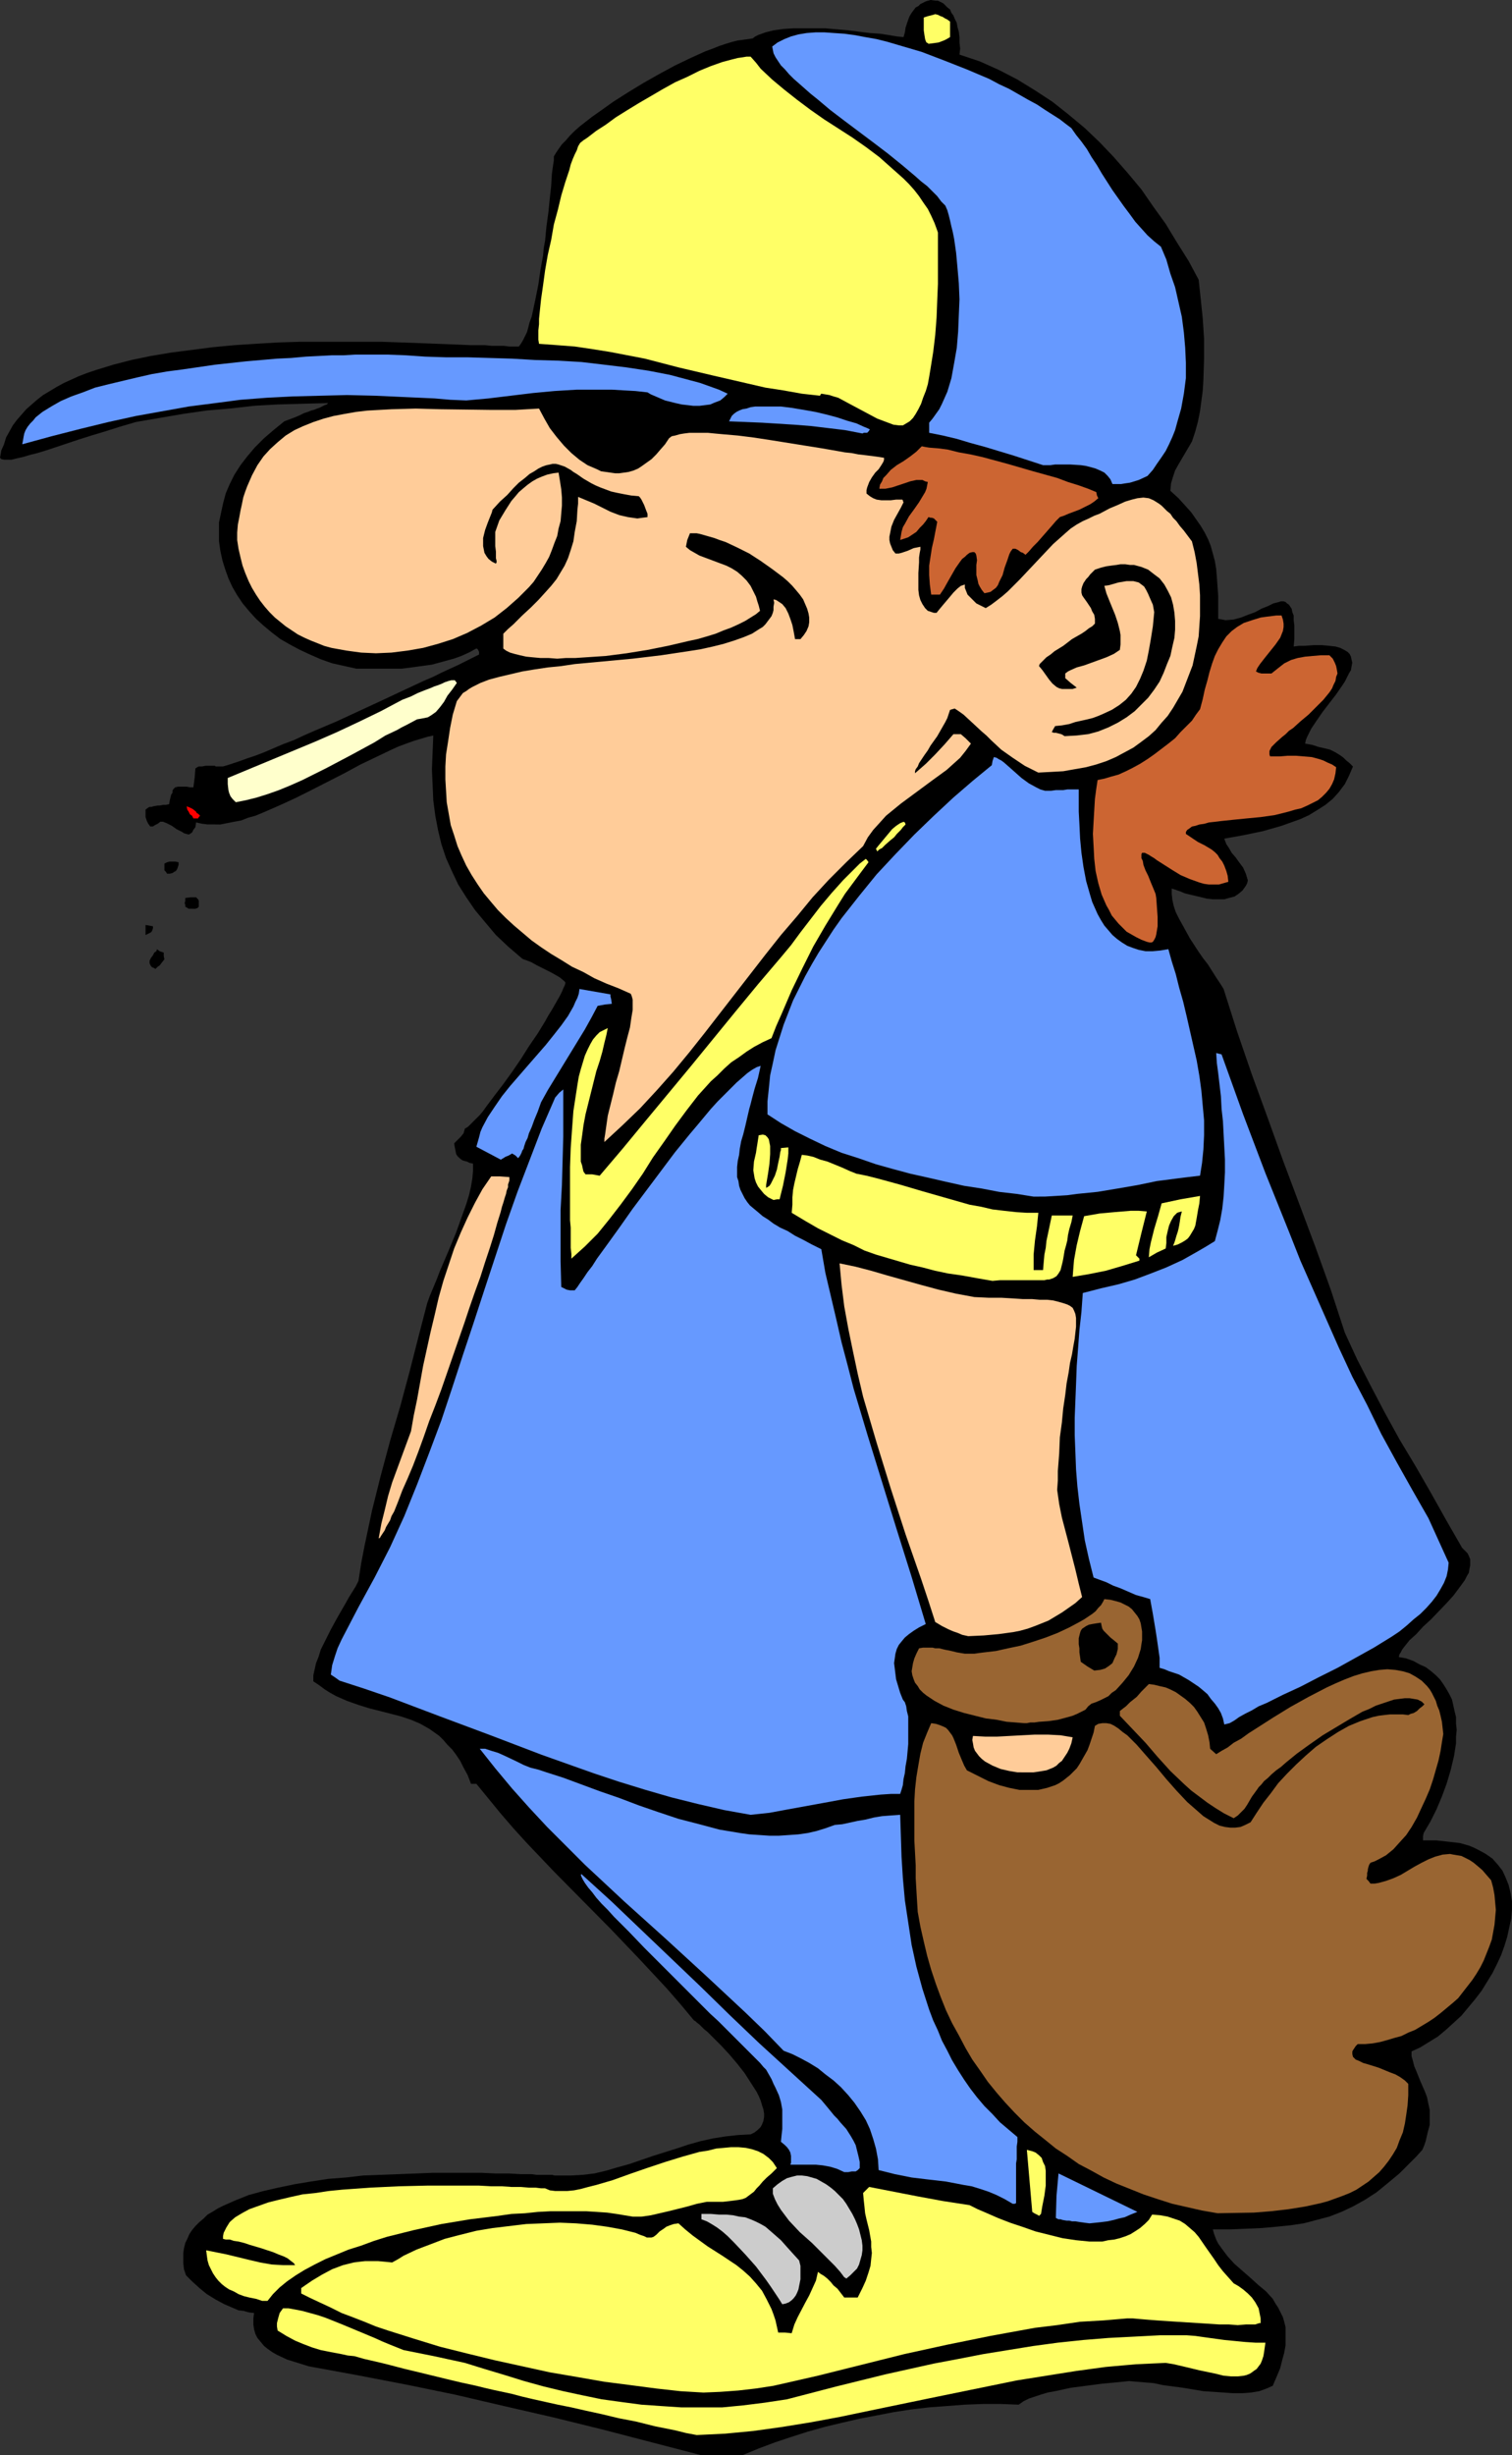
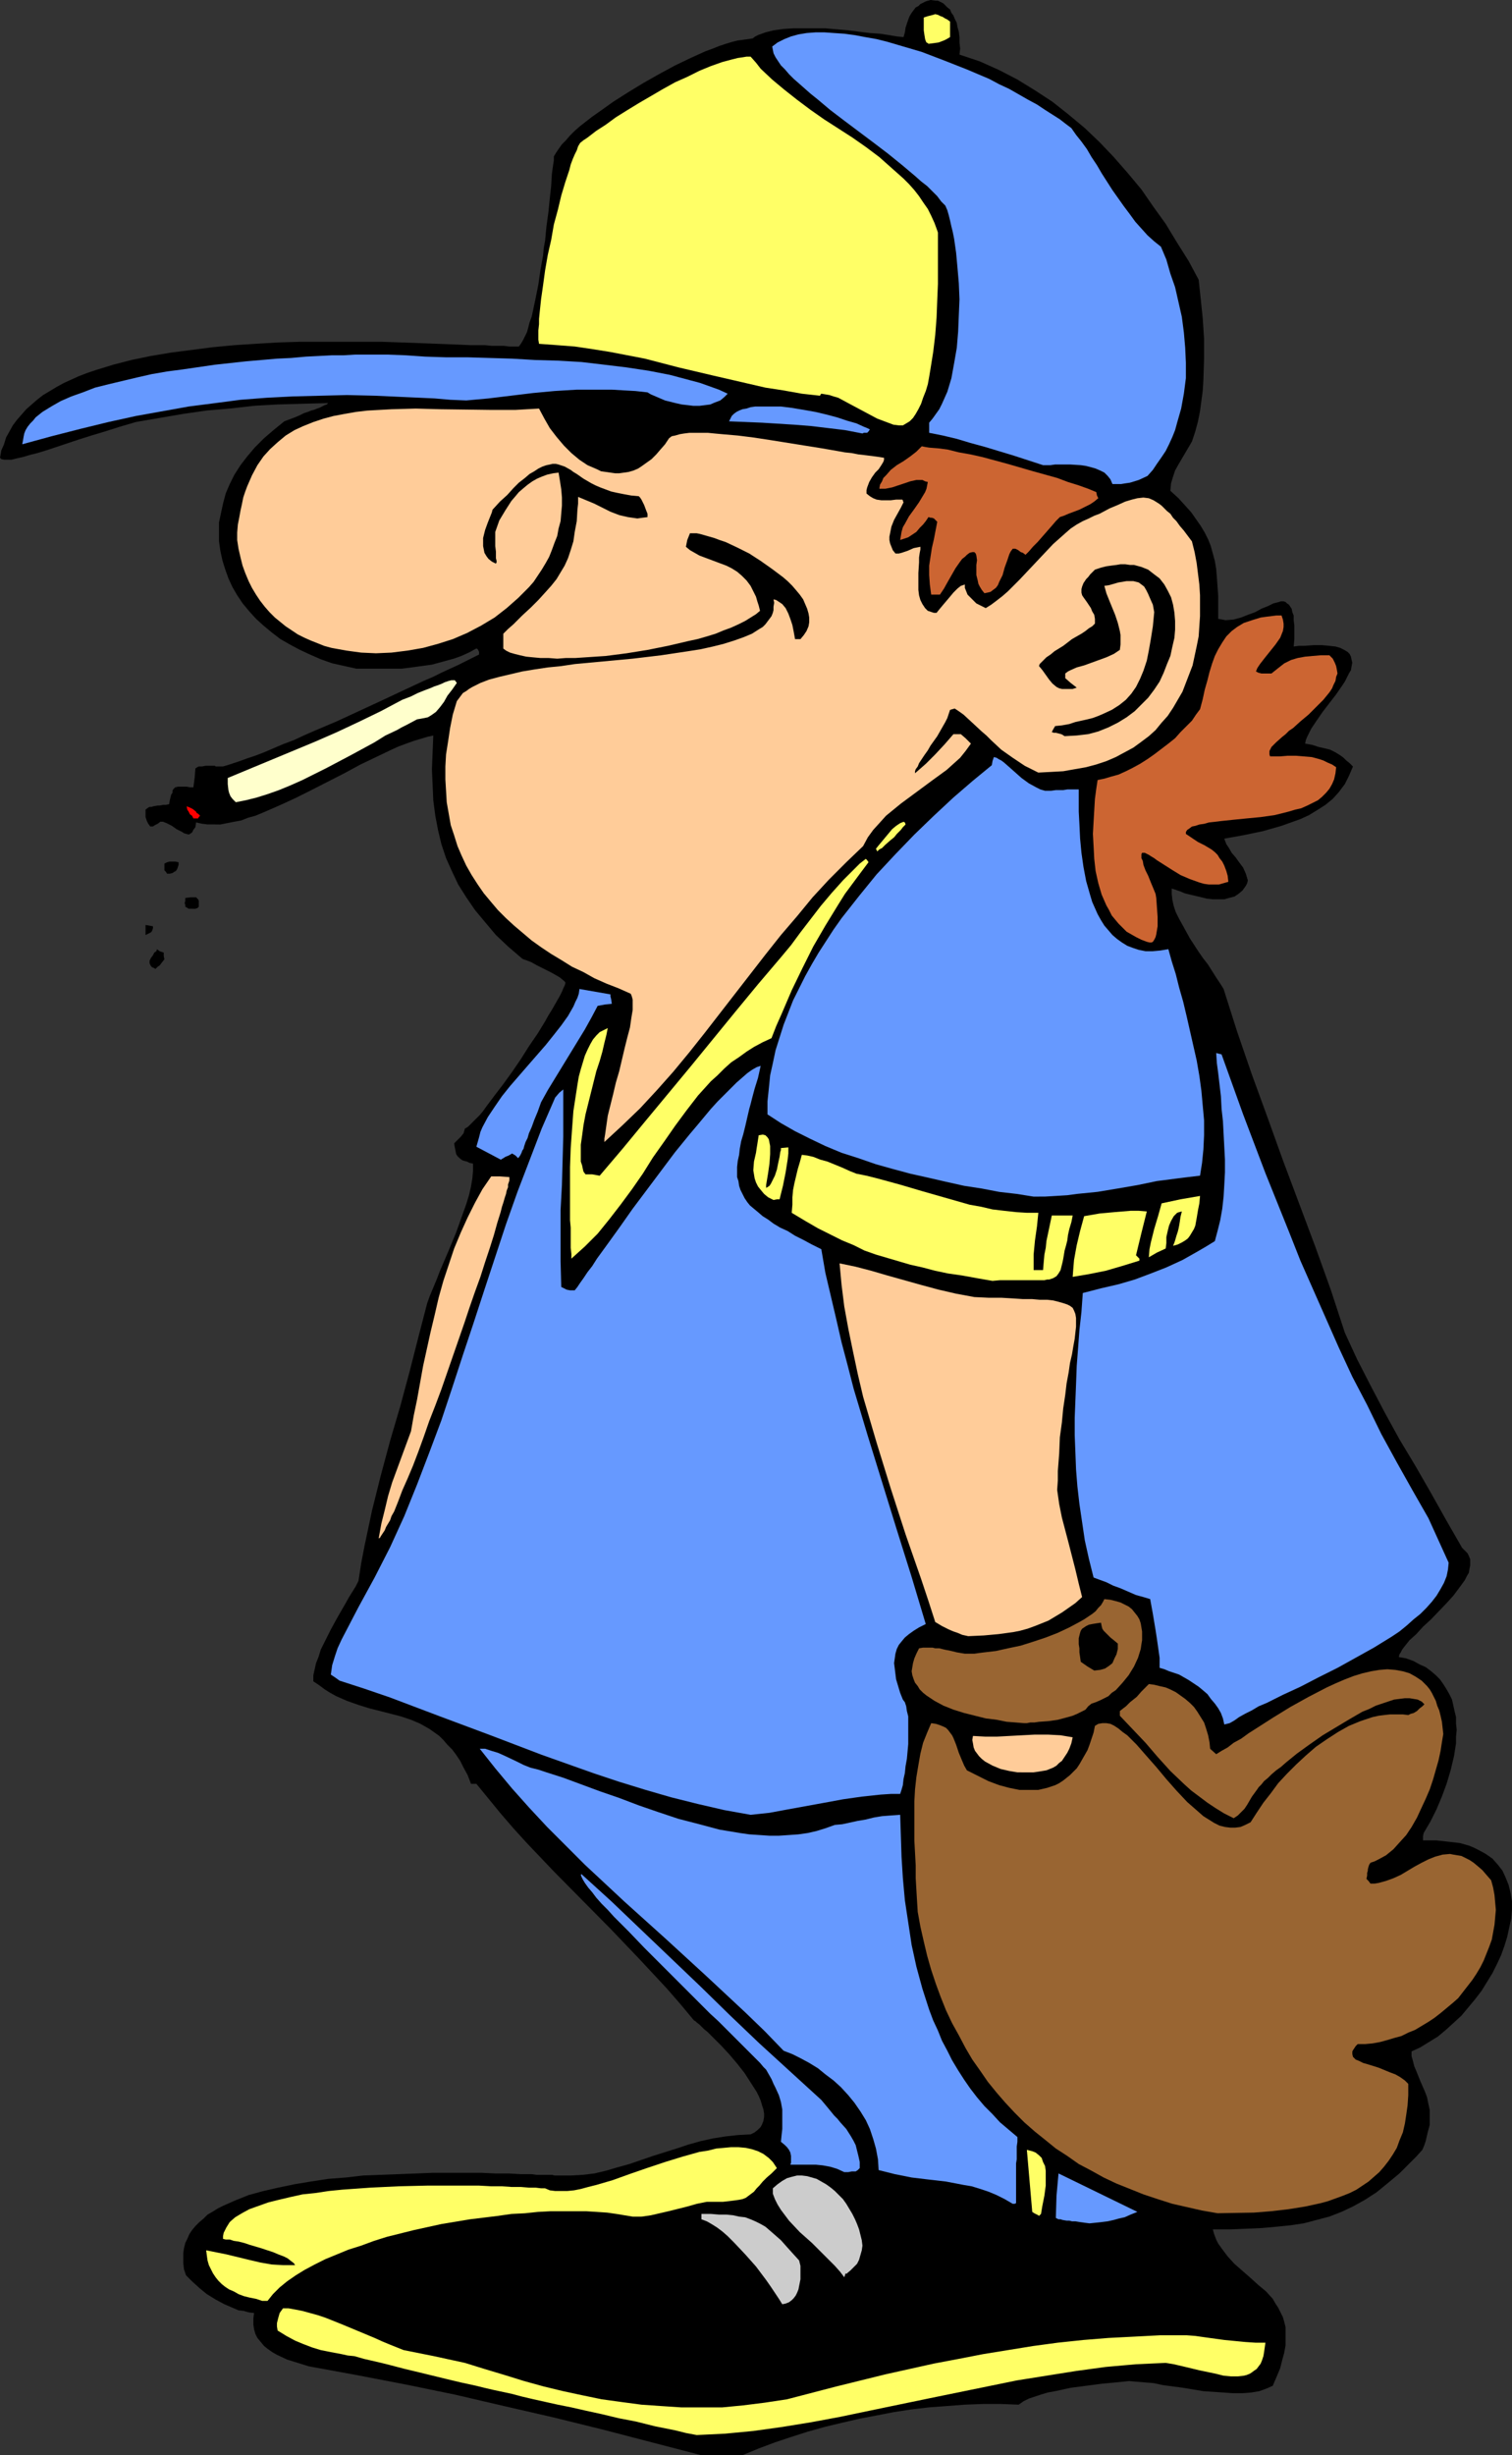
<svg xmlns="http://www.w3.org/2000/svg" xmlns:ns1="http://sodipodi.sourceforge.net/DTD/sodipodi-0.dtd" xmlns:ns2="http://www.inkscape.org/namespaces/inkscape" version="1.0" width="95.942mm" height="155.711mm" id="svg41" ns1:docname="Softball - Player 3.wmf">
  <rect width="100%" height="100%" fill="#333333" stroke="none" />
  <ns1:namedview id="namedview41" pagecolor="#ffffff" bordercolor="#000000" borderopacity="0.25" ns2:showpageshadow="2" ns2:pageopacity="0.0" ns2:pagecheckerboard="0" ns2:deskcolor="#d1d1d1" ns2:document-units="mm" />
  <defs id="defs1">
    <pattern id="WMFhbasepattern" patternUnits="userSpaceOnUse" width="6" height="6" x="0" y="0" />
  </defs>
  <path style="fill:#000000;fill-opacity:1;fill-rule:evenodd;stroke:none" d="m 168.218,588.515 -11.796,-3.07 -11.796,-3.07 -11.796,-2.909 -11.958,-2.747 -11.796,-2.747 -11.796,-2.424 -11.796,-2.262 -11.473,-2.101 -2.585,-0.808 -2.585,-0.808 -2.424,-1.131 -1.131,-0.646 -1.131,-0.808 -0.808,-0.646 -0.808,-0.97 -0.808,-0.97 -0.485,-0.97 -0.323,-1.131 -0.162,-1.131 v -1.454 l 0.162,-1.293 -1.293,-0.162 -1.131,-0.323 -1.293,-0.162 -1.131,-0.485 -2.262,-0.97 -2.101,-1.131 -2.101,-1.293 -1.778,-1.454 -1.778,-1.616 -1.454,-1.454 -0.485,-1.454 -0.162,-1.454 v -1.131 -1.293 l 0.162,-1.131 0.323,-1.293 0.485,-0.97 0.485,-1.131 0.646,-0.97 0.808,-0.97 0.97,-0.97 0.97,-0.808 0.97,-0.97 1.131,-0.646 1.293,-0.808 1.293,-0.646 1.454,-0.646 1.454,-0.646 3.232,-1.293 3.555,-0.97 3.555,-0.808 3.878,-0.808 3.878,-0.646 4.201,-0.646 4.201,-0.323 4.201,-0.485 4.201,-0.162 8.564,-0.323 4.04,-0.162 h 4.04 3.717 3.717 l 3.393,0.162 h 3.232 l 2.909,0.162 h 2.585 l 1.131,0.162 h 1.131 0.97 0.808 0.808 l 0.646,0.162 h 0.97 2.909 l 2.909,-0.162 2.747,-0.323 2.747,-0.646 2.747,-0.808 2.909,-0.808 5.656,-1.939 5.656,-1.778 2.909,-0.97 2.909,-0.808 2.909,-0.646 3.07,-0.485 2.909,-0.323 3.07,-0.162 0.97,-0.485 0.808,-0.646 0.646,-0.646 0.323,-0.646 0.323,-0.808 0.162,-0.97 v -0.808 l -0.162,-0.97 -0.323,-0.97 -0.323,-1.131 -0.485,-1.131 -0.485,-0.97 -1.454,-2.262 -1.454,-2.262 -1.778,-2.262 -1.778,-2.101 -1.939,-2.101 -1.778,-1.778 -1.616,-1.616 -0.808,-0.646 -0.646,-0.646 -0.485,-0.485 -0.646,-0.485 -0.323,-0.323 -0.323,-0.162 -3.232,-3.878 -3.232,-3.717 -6.625,-7.11 -6.787,-7.11 -13.735,-13.897 -6.464,-6.787 -3.232,-3.555 -3.07,-3.555 -2.909,-3.555 -2.909,-3.555 h -0.646 -0.646 l -0.808,-2.101 -0.97,-1.778 -0.808,-1.616 -0.97,-1.454 -0.97,-1.293 -1.131,-1.131 -0.97,-1.131 -0.97,-0.97 -1.131,-0.808 -1.131,-0.808 -2.262,-1.293 -2.262,-0.97 -2.424,-0.808 -5.009,-1.293 -2.585,-0.646 -2.585,-0.808 -2.747,-0.97 -2.585,-1.131 -1.454,-0.808 -1.293,-0.808 -1.293,-0.97 -1.454,-0.97 v -1.454 l 0.323,-1.454 0.323,-1.454 0.646,-1.616 0.485,-1.616 0.808,-1.616 1.616,-3.232 1.778,-3.232 1.778,-3.07 0.808,-1.454 0.808,-1.293 0.808,-1.293 0.646,-1.293 0.646,-4.201 0.808,-4.201 1.778,-8.403 2.101,-8.403 2.262,-8.403 2.424,-8.241 2.262,-8.403 2.101,-8.241 2.101,-8.08 0.646,-1.778 0.808,-1.939 0.808,-1.939 0.808,-2.101 1.939,-4.525 1.939,-4.686 1.616,-4.525 0.808,-2.262 0.646,-2.101 0.485,-2.101 0.323,-1.939 0.162,-1.778 v -1.778 l -0.808,-0.162 -0.646,-0.323 -0.646,-0.162 -0.485,-0.162 -0.646,-0.485 -0.485,-0.485 -0.323,-0.485 -0.162,-0.808 -0.162,-0.808 -0.162,-0.97 0.808,-0.808 0.808,-0.808 0.646,-0.808 0.323,-1.131 0.323,-0.162 0.485,-0.323 0.485,-0.485 0.646,-0.646 0.808,-0.808 0.808,-0.808 0.808,-0.97 0.808,-1.131 0.97,-1.293 0.97,-1.293 2.101,-2.747 2.101,-2.909 2.101,-3.07 1.939,-3.07 2.101,-3.07 1.778,-2.909 0.808,-1.454 0.808,-1.293 0.646,-1.131 0.646,-1.131 0.646,-1.131 0.485,-0.97 0.323,-0.808 0.323,-0.646 0.162,-0.485 v -0.323 l -0.323,-0.323 -0.97,-0.808 -0.808,-0.485 -1.454,-0.808 -3.232,-1.616 -1.454,-0.808 -1.293,-0.485 -0.485,-0.162 -0.323,-0.162 -3.393,-2.909 -2.909,-2.747 -2.585,-3.07 -2.424,-2.909 -2.101,-3.07 -1.939,-3.07 -1.454,-3.07 -1.454,-3.232 -1.131,-3.393 -0.808,-3.393 -0.646,-3.393 -0.485,-3.717 -0.162,-3.717 -0.162,-3.717 0.162,-4.04 0.162,-4.04 -1.454,0.323 -1.616,0.485 -1.616,0.485 -1.778,0.646 -1.778,0.646 -1.778,0.808 -3.717,1.778 -3.717,1.778 -3.878,2.101 -7.918,4.04 -3.878,1.939 -3.878,1.778 -3.717,1.616 -1.939,0.808 -1.778,0.485 -1.616,0.646 -1.778,0.323 -1.616,0.323 -1.616,0.323 H 51.386 49.771 l -1.293,-0.162 -1.454,-0.323 -0.162,1.131 -0.485,0.646 -0.323,0.646 -0.485,0.323 -0.323,0.162 -0.646,-0.162 -0.485,-0.162 -0.485,-0.323 -1.293,-0.646 -1.131,-0.808 -1.293,-0.646 -0.808,-0.323 h -0.646 l -0.646,0.485 -0.646,0.323 -0.485,0.323 h -0.646 l -0.485,-0.646 -0.323,-0.646 -0.162,-0.485 -0.162,-0.485 v -0.808 -0.97 l 0.646,-0.485 0.323,-0.162 h 0.485 l 0.485,-0.162 0.97,-0.162 h 0.485 l 0.808,-0.162 h 0.646 l 0.808,-0.162 0.162,-0.97 0.162,-0.646 0.162,-0.646 0.323,-0.485 v -0.485 l 0.162,-0.323 0.162,-0.162 0.323,-0.323 0.646,-0.162 h 0.323 0.485 0.646 0.646 l 0.808,0.162 h 0.808 l 0.323,-2.424 0.162,-2.101 0.485,-0.323 0.323,-0.162 h 0.323 0.485 l 0.808,-0.162 h 2.262 l 0.162,0.162 h 0.162 0.646 0.97 l 1.131,-0.323 1.454,-0.485 1.454,-0.485 1.778,-0.646 1.939,-0.646 2.101,-0.808 2.262,-0.97 2.262,-0.97 2.585,-0.97 2.424,-1.131 2.585,-1.131 5.333,-2.262 10.827,-5.009 5.171,-2.424 2.424,-1.131 2.424,-1.131 2.262,-0.97 1.939,-0.97 2.101,-0.97 1.778,-0.808 1.616,-0.808 1.293,-0.646 1.293,-0.646 0.97,-0.485 v -0.646 l -0.162,-0.323 -0.162,-0.323 -0.323,-0.162 -1.778,0.97 -1.778,0.808 -1.778,0.646 -1.778,0.485 -1.778,0.485 -1.778,0.485 -3.555,0.485 -3.717,0.485 H 92.754 85.483 l -2.909,-0.646 -2.909,-0.646 -2.747,-0.97 -2.585,-1.131 -2.424,-1.131 -2.424,-1.293 -2.262,-1.293 -2.101,-1.616 -1.939,-1.616 -1.778,-1.616 -1.616,-1.778 -1.616,-1.939 -1.293,-1.939 -1.131,-1.939 -0.97,-2.101 -0.808,-2.262 -0.646,-2.101 -0.485,-2.262 -0.323,-2.262 v -2.262 -2.262 l 0.485,-2.262 0.485,-2.262 0.646,-2.424 0.97,-2.262 1.131,-2.262 1.454,-2.262 1.616,-2.101 1.778,-2.101 2.262,-2.262 2.262,-1.939 2.585,-2.101 1.293,-0.485 1.293,-0.485 1.131,-0.485 0.97,-0.485 0.97,-0.323 0.808,-0.323 0.646,-0.162 0.808,-0.323 0.485,-0.162 0.646,-0.323 0.646,-0.323 0.485,-0.162 0.323,-0.323 -6.141,0.162 -5.979,0.162 -5.656,0.323 -5.656,0.646 -5.656,0.485 -5.656,0.808 -5.656,0.97 -5.656,0.97 -3.878,1.131 -3.555,1.131 -3.232,0.97 -3.07,0.97 -2.909,0.97 -2.424,0.808 -2.424,0.808 -2.101,0.646 -1.939,0.485 -1.616,0.485 -1.454,0.323 -1.293,0.323 H 1.778 0.97 L 0.323,110.044 0,109.72 l 0.323,-1.778 0.646,-1.454 0.485,-1.616 0.808,-1.454 0.808,-1.454 0.97,-1.293 1.131,-1.293 1.131,-1.293 1.293,-1.131 1.293,-1.131 1.454,-1.131 1.616,-0.97 1.616,-0.97 1.778,-0.97 1.778,-0.808 1.778,-0.808 2.101,-0.808 1.939,-0.646 4.201,-1.293 4.363,-1.131 4.686,-0.97 4.848,-0.808 5.009,-0.646 5.009,-0.646 5.171,-0.485 5.009,-0.323 5.333,-0.323 5.171,-0.162 h 5.009 10.18 4.686 l 4.686,0.162 4.525,0.162 4.201,0.162 4.201,0.162 3.717,0.162 h 3.393 l 1.616,0.162 h 1.454 1.454 l 1.293,0.162 h 2.262 l 0.485,-0.646 0.485,-0.808 0.485,-0.97 0.485,-0.97 0.323,-1.131 0.323,-1.293 0.485,-1.293 0.323,-1.454 0.646,-3.07 0.646,-3.232 0.485,-3.393 0.646,-3.555 0.162,-1.778 0.323,-1.778 0.323,-3.393 0.485,-3.555 0.323,-3.232 0.323,-2.909 0.162,-2.747 0.162,-1.293 0.162,-1.131 0.162,-0.97 v -0.97 l 0.485,-0.808 0.646,-0.97 0.808,-1.131 0.97,-0.97 0.97,-1.131 1.131,-1.131 1.293,-1.131 2.909,-2.262 1.616,-1.131 3.393,-2.424 3.555,-2.262 3.717,-2.262 3.717,-2.101 3.878,-2.101 3.717,-1.778 3.555,-1.616 1.778,-0.646 1.616,-0.646 1.454,-0.485 1.616,-0.485 1.293,-0.323 1.293,-0.162 1.131,-0.162 1.131,-0.162 0.646,-0.485 0.646,-0.323 1.778,-0.646 1.939,-0.485 2.262,-0.323 2.424,-0.162 h 2.585 2.585 2.585 l 5.494,0.485 2.585,0.323 2.585,0.323 2.424,0.162 2.101,0.323 0.97,0.162 0.97,0.162 1.616,0.162 0.323,-1.131 0.162,-1.131 0.323,-0.97 0.323,-0.97 0.323,-0.808 0.485,-0.808 0.485,-0.646 0.485,-0.646 0.646,-0.323 0.485,-0.485 0.646,-0.323 0.646,-0.323 L 223.159,0 l 1.293,0.162 h 0.485 l 0.646,0.323 0.646,0.323 0.485,0.485 0.485,0.485 0.646,0.485 0.323,0.808 0.485,0.646 0.323,0.808 0.485,0.97 0.162,0.97 0.323,1.131 0.162,1.293 v 1.293 l 0.162,1.454 -0.162,1.454 2.424,0.808 2.424,0.808 4.686,2.101 4.363,2.262 4.201,2.585 4.201,2.747 3.878,3.07 3.878,3.232 3.555,3.393 3.393,3.555 3.393,3.878 3.232,3.878 2.909,4.201 2.909,4.04 2.747,4.525 2.747,4.363 2.424,4.525 0.485,4.525 0.485,4.686 0.323,4.848 v 5.009 l -0.162,5.009 -0.162,2.585 -0.323,2.424 -0.323,2.424 -0.485,2.424 -0.646,2.424 -0.808,2.424 -1.616,2.747 -1.616,2.747 -0.808,1.454 -0.485,1.454 -0.485,1.616 -0.162,1.778 1.939,1.778 1.616,1.778 1.454,1.616 1.131,1.616 1.131,1.616 0.97,1.616 0.808,1.616 0.646,1.616 0.485,1.778 0.485,1.778 0.323,1.939 0.162,1.939 0.162,2.262 0.162,2.262 v 2.747 2.747 l 0.97,0.162 0.808,0.162 1.939,-0.162 1.778,-0.485 1.616,-0.646 1.778,-0.646 1.454,-0.808 1.616,-0.646 1.293,-0.646 1.293,-0.323 0.485,-0.162 h 0.646 l 0.485,0.162 0.323,0.323 0.485,0.323 0.323,0.485 0.323,0.485 0.162,0.808 0.323,0.808 v 1.131 l 0.162,1.293 v 1.454 1.778 l -0.162,1.778 1.293,-0.162 h 1.293 l 2.262,-0.162 h 1.939 l 1.778,0.162 1.454,0.162 1.131,0.323 0.97,0.485 0.808,0.485 0.485,0.485 0.323,0.646 0.162,0.808 0.162,0.646 -0.162,0.808 -0.162,0.97 -0.485,0.808 -0.485,0.97 -0.485,0.97 -0.646,0.97 -1.454,2.101 -1.616,2.101 -1.616,2.101 -1.454,2.101 -1.293,1.939 -0.485,0.97 -0.485,0.97 -0.323,0.808 -0.162,0.808 1.778,0.323 1.454,0.485 1.454,0.323 1.293,0.323 1.293,0.646 1.293,0.808 0.646,0.485 0.646,0.646 0.808,0.646 0.808,0.808 -0.485,1.131 -0.485,1.131 -0.97,1.939 -1.454,1.939 -1.454,1.616 -1.778,1.454 -1.778,1.131 -2.101,1.293 -2.101,0.97 -2.262,0.808 -2.262,0.808 -2.262,0.646 -2.262,0.646 -4.686,0.97 -4.525,0.808 0.485,1.293 0.646,0.97 0.646,1.131 0.97,1.131 0.808,1.131 0.97,1.293 0.646,1.454 0.485,1.616 -0.162,0.646 -0.323,0.646 -0.808,1.131 -0.97,0.808 -0.97,0.646 -1.293,0.323 -1.131,0.323 h -1.454 -1.293 l -1.454,-0.162 -1.293,-0.323 -2.747,-0.646 -1.293,-0.323 -1.131,-0.485 -0.97,-0.323 -0.97,-0.323 v 1.293 l 0.162,1.454 0.323,1.454 0.485,1.454 0.808,1.616 0.808,1.454 1.778,3.232 2.101,3.232 1.131,1.616 1.131,1.454 1.939,3.07 0.97,1.454 0.808,1.293 3.232,10.18 3.555,10.342 3.717,10.18 3.717,10.342 7.756,20.684 3.717,10.342 3.393,10.342 2.909,6.302 3.232,6.302 3.393,6.464 3.555,6.464 3.878,6.464 3.717,6.464 3.717,6.625 3.717,6.464 0.646,0.646 0.646,0.646 0.323,0.646 0.323,0.808 v 0.646 0.808 l -0.162,0.808 -0.162,0.97 -0.485,0.808 -0.485,0.97 -1.293,1.778 -1.454,1.939 -1.616,1.778 -3.717,3.878 -1.939,1.778 -1.616,1.778 -1.616,1.454 -0.646,0.808 -0.646,0.808 -0.485,0.646 -0.323,0.646 -0.323,0.485 -0.162,0.646 1.778,0.323 1.778,0.646 1.454,0.808 1.454,0.646 1.293,0.97 1.131,0.97 0.97,0.97 0.808,1.131 0.808,1.293 0.646,1.131 0.646,1.293 0.323,1.454 0.323,1.454 0.323,1.293 v 1.616 l 0.162,1.454 -0.162,1.616 v 1.616 l -0.485,3.07 -0.808,3.393 -0.97,3.232 -1.131,3.07 -1.293,3.07 -1.454,2.909 -1.616,2.747 -0.162,0.808 v 0.97 h 1.616 1.616 l 2.909,0.323 1.454,0.162 1.293,0.162 1.131,0.323 1.131,0.323 1.131,0.485 0.97,0.485 1.778,0.97 1.616,1.131 1.293,1.454 1.131,1.454 0.808,1.778 0.646,1.616 0.485,1.939 0.323,1.939 v 2.101 l -0.162,2.101 -0.485,2.101 -0.485,2.262 -0.646,2.101 -0.808,2.262 -0.97,2.101 -1.131,2.262 -1.293,2.101 -1.293,2.101 -1.616,2.101 -1.616,1.939 -1.616,1.939 -1.939,1.778 -1.778,1.616 -1.939,1.616 -2.101,1.293 -2.101,1.293 -2.101,0.97 v 1.131 l 0.323,1.131 0.323,1.293 0.485,1.131 0.97,2.424 1.131,2.585 0.485,1.293 0.323,1.616 0.323,1.454 v 1.778 1.778 l -0.485,1.778 -0.485,2.101 -0.323,0.97 -0.485,1.131 -1.454,1.616 -1.454,1.454 -2.585,2.585 -2.909,2.424 -2.585,2.101 -2.747,1.778 -2.909,1.616 -2.747,1.293 -2.909,1.131 -3.07,0.808 -3.07,0.808 -3.232,0.485 -3.232,0.323 -3.555,0.323 -3.717,0.162 -3.878,0.162 h -4.201 l 0.323,1.131 0.485,1.293 0.485,0.97 0.808,1.131 1.454,1.939 1.616,1.778 3.878,3.393 1.778,1.616 1.939,1.616 1.616,1.778 0.646,1.131 0.646,0.97 0.485,0.97 0.646,1.293 0.323,1.131 0.323,1.293 v 1.454 1.454 1.454 l -0.323,1.778 -0.485,1.778 -0.485,1.939 -0.808,1.939 -0.97,2.262 -1.454,0.646 -1.778,0.646 -1.939,0.323 -2.101,0.162 h -2.262 l -2.262,-0.162 -2.424,-0.162 -2.424,-0.162 -4.848,-0.808 -4.848,-0.646 -2.262,-0.485 -2.101,-0.162 -1.939,-0.162 -1.778,-0.162 -1.616,0.162 -1.616,0.162 -3.393,0.323 -3.717,0.485 -3.717,0.485 -3.717,0.808 -1.778,0.323 -1.616,0.485 -1.454,0.485 -1.454,0.485 -1.293,0.646 -1.131,0.808 -4.363,-0.162 h -4.201 l -4.363,0.162 -4.201,0.323 -4.363,0.323 -4.201,0.485 -4.201,0.646 -4.201,0.808 -4.201,0.808 -4.201,0.97 -4.04,0.97 -4.04,1.131 -4.04,1.293 -3.878,1.293 -3.878,1.454 -3.878,1.616 z" id="path1" />
  <path style="fill:#ffff66;fill-opacity:1;fill-rule:evenodd;stroke:none" d="m 167.087,583.667 -2.585,-0.485 -2.585,-0.646 -4.848,-0.97 -4.525,-1.131 -4.201,-0.808 -4.04,-0.97 -3.717,-0.808 -3.555,-0.808 -3.232,-0.646 -2.909,-0.646 -2.909,-0.646 -2.747,-0.646 -2.424,-0.646 -2.262,-0.485 -2.262,-0.485 -2.101,-0.485 -1.939,-0.485 -3.717,-0.808 -3.393,-0.808 -6.625,-1.616 -3.393,-0.808 -3.717,-0.97 -1.939,-0.485 -2.101,-0.485 -2.101,-0.485 -2.262,-0.646 -1.616,-0.162 -1.454,-0.323 -2.585,-0.485 -2.424,-0.485 -2.101,-0.646 -2.101,-0.808 -1.939,-0.808 -2.101,-1.131 -2.101,-1.293 -0.162,-0.97 v -0.808 l 0.162,-0.646 0.162,-0.646 0.323,-1.131 0.808,-1.131 h 1.293 l 1.778,0.323 1.616,0.323 1.778,0.485 1.778,0.485 1.939,0.646 4.04,1.616 3.878,1.616 1.939,0.808 1.939,0.808 1.778,0.808 1.939,0.808 1.616,0.646 0.808,0.323 0.808,0.323 7.272,1.454 7.433,1.616 4.686,1.454 4.848,1.454 4.686,1.454 4.686,1.293 4.686,1.131 4.525,0.97 4.686,0.97 4.686,0.646 4.848,0.646 4.686,0.323 4.848,0.323 h 4.848 5.009 l 5.009,-0.485 5.171,-0.646 5.333,-0.808 11.796,-3.07 11.796,-2.909 11.635,-2.585 5.979,-1.131 5.817,-1.131 5.979,-0.97 5.979,-0.97 5.979,-0.808 6.141,-0.646 5.979,-0.485 6.302,-0.323 6.141,-0.323 h 6.302 l 2.101,0.162 2.262,0.323 4.686,0.646 5.009,0.485 2.424,0.162 h 2.424 l -0.162,1.131 -0.162,1.131 -0.162,0.97 -0.323,0.97 -0.323,0.808 -0.485,0.646 -0.485,0.646 -0.485,0.323 -0.646,0.485 -0.485,0.323 -0.808,0.323 -0.646,0.162 -1.454,0.162 h -1.616 l -1.778,-0.162 -1.939,-0.485 -3.878,-0.808 -4.04,-0.97 -2.101,-0.485 -1.939,-0.323 -7.11,0.323 -7.272,0.646 -7.11,0.97 -7.11,1.131 -7.11,1.131 -7.11,1.454 -14.22,2.909 -14.059,2.909 -6.948,1.454 -6.948,1.293 -6.948,1.131 -6.948,0.97 -6.787,0.646 z" id="path2" />
-   <path style="fill:#ffff66;fill-opacity:1;fill-rule:evenodd;stroke:none" d="m 168.703,573.487 -2.747,-0.162 -2.747,-0.162 -2.909,-0.323 -2.909,-0.323 -6.141,-0.808 -6.302,-0.808 -6.464,-1.131 -6.625,-1.131 -6.625,-1.454 -6.625,-1.454 -6.625,-1.616 -6.464,-1.616 -6.302,-1.939 -6.141,-1.939 -2.909,-0.97 -2.747,-1.131 -2.909,-1.131 -2.585,-0.97 -2.585,-1.293 -2.424,-1.131 -2.424,-1.131 -2.262,-1.131 v -0.646 -0.646 l 2.585,-1.778 2.424,-1.454 2.424,-1.293 2.585,-0.97 1.293,-0.323 1.293,-0.323 1.293,-0.162 1.454,-0.162 h 1.616 1.454 l 1.778,0.162 1.616,0.162 1.454,-0.808 1.293,-0.808 3.07,-1.454 3.393,-1.293 3.393,-1.293 3.717,-0.97 3.878,-0.97 3.878,-0.646 4.04,-0.485 4.04,-0.485 4.04,-0.162 4.04,-0.162 3.878,0.162 3.878,0.323 3.555,0.485 3.555,0.646 3.232,0.808 1.131,0.485 0.97,0.323 0.646,0.323 h 0.646 0.485 l 0.485,-0.162 0.646,-0.485 0.808,-0.808 0.485,-0.323 0.485,-0.323 0.646,-0.485 0.808,-0.323 0.97,-0.323 1.131,-0.162 1.616,1.454 1.778,1.454 1.778,1.293 1.778,1.293 3.555,2.262 3.393,2.262 1.616,1.293 1.616,1.454 1.454,1.616 1.454,1.778 1.131,2.101 1.131,2.262 0.485,1.293 0.485,1.454 0.323,1.454 0.323,1.454 h 1.616 l 1.616,0.162 0.646,-2.101 0.808,-1.778 1.778,-3.393 0.97,-1.778 0.808,-1.778 0.808,-1.778 0.485,-2.101 0.646,0.485 0.808,0.485 0.808,0.646 0.808,0.808 0.646,0.808 0.97,0.808 1.616,2.101 h 3.232 l 1.131,-2.262 0.808,-1.778 0.646,-1.939 0.485,-1.616 0.162,-1.616 0.162,-1.454 -0.162,-1.454 v -1.293 l -0.485,-2.747 -0.646,-2.585 -0.323,-1.454 -0.162,-1.616 -0.162,-1.454 -0.162,-1.778 1.454,-1.454 5.817,1.131 5.817,1.131 6.141,1.131 6.302,0.97 0.97,0.485 0.97,0.485 2.262,0.97 2.585,1.131 2.909,1.131 2.909,0.97 3.232,1.131 3.232,0.808 3.232,0.808 3.232,0.485 3.232,0.323 h 1.454 1.616 l 1.454,-0.323 1.454,-0.162 1.293,-0.323 1.454,-0.485 1.131,-0.485 1.293,-0.808 0.97,-0.646 1.131,-0.97 0.97,-0.97 0.808,-1.293 1.939,0.162 1.778,0.323 1.454,0.485 1.454,0.485 1.293,0.808 1.131,0.97 1.131,0.97 0.97,1.131 1.778,2.585 1.939,2.747 0.97,1.454 1.131,1.454 1.293,1.454 1.293,1.454 1.131,0.646 1.131,0.808 1.131,0.97 0.97,0.97 0.808,1.131 0.808,1.454 0.162,0.808 0.162,0.808 0.162,0.808 v 1.131 h -0.323 l -0.485,0.162 -0.485,0.162 h -0.646 -0.808 -0.808 l -1.939,0.162 -2.101,-0.162 h -2.262 l -2.424,-0.162 -2.585,-0.162 -5.171,-0.323 -2.424,-0.162 -2.424,-0.162 -2.101,-0.162 -1.939,-0.162 -1.778,-0.162 h -1.293 l -5.656,0.485 -5.656,0.323 -5.494,0.808 -5.333,0.646 -5.333,0.97 -5.333,0.97 -10.342,2.101 -10.342,2.262 -10.342,2.585 -10.342,2.585 -10.665,2.424 -4.201,0.646 -4.201,0.485 -4.363,0.323 z" id="path3" />
  <path style="fill:#cccccc;fill-opacity:1;fill-rule:evenodd;stroke:none" d="m 187.609,552.318 -0.808,-1.293 -0.97,-1.454 -0.97,-1.454 -1.131,-1.616 -2.424,-3.232 -2.585,-2.909 -2.747,-2.909 -1.454,-1.454 -1.293,-1.131 -1.293,-0.97 -1.293,-0.808 -1.131,-0.646 -1.293,-0.485 v -1.293 h 2.262 l 1.939,0.162 h 1.778 l 1.616,0.162 1.454,0.323 1.454,0.162 1.293,0.485 1.131,0.485 1.293,0.646 1.131,0.646 1.131,0.97 1.293,1.131 1.293,1.131 1.293,1.454 1.454,1.616 1.616,1.778 0.323,1.293 v 1.616 1.616 l -0.323,1.616 -0.162,0.808 -0.323,0.808 -0.323,0.646 -0.485,0.646 -0.485,0.485 -0.646,0.485 -0.808,0.323 z" id="path4" />
  <path style="fill:#ffff66;fill-opacity:1;fill-rule:evenodd;stroke:none" d="m 62.86,551.51 -1.454,-0.485 -1.616,-0.323 -1.293,-0.323 -1.293,-0.485 -1.131,-0.646 -1.131,-0.485 -0.97,-0.646 -0.808,-0.646 -0.808,-0.808 -0.646,-0.808 -0.646,-0.97 -0.485,-0.97 -0.485,-0.97 -0.323,-1.131 -0.162,-1.131 -0.162,-1.293 2.424,0.485 2.424,0.485 5.333,1.293 2.747,0.646 2.747,0.485 2.747,0.162 h 2.909 l -0.323,-0.485 -0.646,-0.485 -0.808,-0.646 -0.97,-0.485 -1.293,-0.485 -1.131,-0.485 -2.909,-0.97 -2.747,-0.808 -1.454,-0.485 -1.293,-0.323 -1.131,-0.162 -0.97,-0.323 H 54.134 L 53.487,536.644 v -0.646 l 0.162,-0.808 0.323,-0.646 0.323,-0.646 0.808,-1.293 1.293,-1.131 1.616,-0.97 1.778,-0.97 2.262,-0.808 2.262,-0.808 2.585,-0.646 2.747,-0.646 2.909,-0.646 3.07,-0.323 3.232,-0.485 3.232,-0.323 6.787,-0.485 6.787,-0.323 6.787,-0.162 h 9.534 2.909 l 2.909,0.162 h 2.585 l 2.262,0.162 h 2.262 l 1.939,0.162 h 1.616 l 1.293,0.162 h 0.97 l 1.131,0.485 1.293,0.162 h 1.454 1.454 l 1.616,-0.162 1.616,-0.323 1.778,-0.485 1.939,-0.485 3.878,-1.131 4.04,-1.454 4.201,-1.454 4.363,-1.454 4.201,-1.293 4.04,-1.131 2.101,-0.323 1.939,-0.485 1.778,-0.162 1.778,-0.162 h 1.778 l 1.778,0.162 1.454,0.323 1.454,0.485 1.293,0.646 1.293,0.97 0.97,0.97 0.97,1.454 -1.293,1.293 -1.131,0.97 -0.97,0.97 -0.808,0.97 -0.646,0.646 -0.646,0.808 -0.646,0.485 -0.646,0.485 -0.646,0.485 -0.808,0.323 -0.808,0.162 -1.131,0.162 -1.293,0.162 -1.454,0.162 h -1.778 -2.101 l -2.424,0.485 -2.262,0.646 -4.525,1.131 -2.101,0.485 -2.101,0.485 -2.262,0.323 h -2.101 l -1.939,-0.323 -1.939,-0.323 -2.262,-0.323 -2.424,-0.162 -2.585,-0.162 h -2.747 -2.909 -2.909 l -3.07,0.162 -3.07,0.323 -3.232,0.162 -3.393,0.485 -6.625,0.808 -6.787,1.131 -6.625,1.454 -3.232,0.808 -3.232,0.808 -3.07,0.97 -3.07,1.131 -3.07,0.97 -2.747,1.131 -2.747,1.131 -2.585,1.293 -2.424,1.293 -2.101,1.293 -2.101,1.454 -1.778,1.454 -1.616,1.616 -1.293,1.616 z" id="path5" />
-   <path style="fill:#cccccc;fill-opacity:1;fill-rule:evenodd;stroke:none" d="m 202.476,545.855 -0.97,-1.293 -1.293,-1.454 -2.747,-2.747 -2.747,-2.747 -2.909,-2.585 -2.585,-2.747 -0.97,-1.293 -0.97,-1.293 -0.808,-1.293 -0.646,-1.293 -0.485,-1.293 v -1.293 l 1.131,-0.97 1.131,-0.808 1.131,-0.646 1.131,-0.323 1.293,-0.323 h 1.131 l 1.293,0.162 1.131,0.323 1.131,0.323 1.131,0.646 1.131,0.646 1.131,0.808 0.97,0.808 0.97,0.97 0.97,0.97 0.808,1.131 1.454,2.424 0.646,1.293 0.485,1.131 0.485,1.293 0.323,1.293 0.323,1.293 0.162,1.293 v 1.131 l -0.162,1.131 -0.323,1.131 -0.323,1.131 -0.485,0.97 -0.808,0.808 -0.808,0.808 -0.97,0.808 -0.162,-0.162 z" id="path6" />
+   <path style="fill:#cccccc;fill-opacity:1;fill-rule:evenodd;stroke:none" d="m 202.476,545.855 -0.97,-1.293 -1.293,-1.454 -2.747,-2.747 -2.747,-2.747 -2.909,-2.585 -2.585,-2.747 -0.97,-1.293 -0.97,-1.293 -0.808,-1.293 -0.646,-1.293 -0.485,-1.293 v -1.293 l 1.131,-0.97 1.131,-0.808 1.131,-0.646 1.131,-0.323 1.293,-0.323 h 1.131 l 1.293,0.162 1.131,0.323 1.131,0.323 1.131,0.646 1.131,0.646 1.131,0.808 0.97,0.808 0.97,0.97 0.97,0.97 0.808,1.131 1.454,2.424 0.646,1.293 0.485,1.131 0.485,1.293 0.323,1.293 0.323,1.293 0.162,1.293 l -0.162,1.131 -0.323,1.131 -0.323,1.131 -0.485,0.97 -0.808,0.808 -0.808,0.808 -0.97,0.808 -0.162,-0.162 z" id="path6" />
  <path style="fill:#6699ff;fill-opacity:1;fill-rule:evenodd;stroke:none" d="m 261.295,532.928 -1.293,-0.162 -1.131,-0.162 -0.97,-0.162 h -0.808 l -0.646,-0.162 h -0.646 l -0.97,-0.162 -0.485,-0.162 h -0.485 l -0.646,-0.323 0.162,-5.333 0.485,-5.332 18.906,9.211 -1.616,0.646 -1.454,0.646 -1.454,0.323 -1.131,0.323 -1.454,0.323 -1.293,0.162 -1.454,0.162 z" id="path7" />
  <path style="fill:#ffff66;fill-opacity:1;fill-rule:evenodd;stroke:none" d="m 248.691,530.827 -0.646,-0.323 -0.485,-0.323 -0.646,-7.433 -0.646,-7.433 1.293,0.323 0.808,0.323 0.808,0.646 0.646,0.646 0.323,0.97 0.485,0.97 0.162,1.131 v 1.131 2.424 l -0.323,2.424 -0.485,2.424 -0.162,0.97 -0.162,0.97 -0.323,0.323 -0.162,0.162 -0.162,-0.162 z" id="path8" />
  <path style="fill:#996532;fill-opacity:1;fill-rule:evenodd;stroke:none" d="m 291.998,530.504 -3.717,-0.646 -3.555,-0.808 -3.555,-0.808 -3.555,-1.131 -3.393,-1.131 -3.232,-1.293 -3.232,-1.293 -3.07,-1.454 -2.909,-1.616 -3.07,-1.616 -2.747,-1.939 -2.747,-1.778 -2.585,-2.101 -2.424,-1.939 -2.585,-2.262 -2.262,-2.262 -2.262,-2.424 -2.101,-2.424 -2.101,-2.585 -1.778,-2.585 -1.939,-2.747 -1.616,-2.747 -1.616,-3.07 -1.616,-2.909 -1.454,-3.07 -1.293,-3.232 -1.131,-3.07 -1.131,-3.393 -0.97,-3.393 -0.808,-3.393 -0.808,-3.555 -0.646,-3.555 -0.162,-2.585 -0.162,-2.747 -0.162,-2.747 v -3.07 l -0.323,-5.979 v -6.302 -3.07 l 0.162,-2.909 0.323,-2.909 0.485,-2.909 0.485,-2.747 0.646,-2.585 0.97,-2.424 0.97,-2.262 1.131,0.162 0.97,0.323 0.808,0.323 0.646,0.323 0.485,0.485 0.485,0.646 0.485,0.646 0.323,0.646 0.323,0.808 0.323,0.808 0.646,1.939 0.808,1.939 0.485,1.131 0.646,1.131 2.585,1.293 2.585,1.293 2.585,0.97 2.424,0.646 2.424,0.485 h 2.262 2.262 l 2.101,-0.485 0.97,-0.323 0.97,-0.323 0.97,-0.485 0.97,-0.646 0.808,-0.646 0.808,-0.646 0.808,-0.808 0.808,-0.808 0.646,-0.97 0.646,-1.131 0.646,-1.131 0.646,-1.131 0.485,-1.293 0.485,-1.454 0.485,-1.454 0.323,-1.616 0.808,-0.485 0.97,-0.162 h 0.97 l 0.97,0.162 0.97,0.485 0.97,0.646 0.97,0.808 1.131,0.808 1.131,1.131 1.131,1.131 2.262,2.585 2.424,2.747 2.424,2.909 2.424,2.747 2.585,2.747 1.293,1.131 1.293,1.131 1.293,1.131 1.293,0.808 1.293,0.808 1.293,0.646 1.293,0.323 1.293,0.162 h 1.131 l 1.293,-0.162 1.131,-0.485 1.293,-0.646 1.454,-2.262 1.616,-2.424 1.778,-2.262 1.778,-2.424 2.101,-2.262 2.262,-2.262 2.262,-2.101 2.424,-2.101 2.585,-1.778 2.747,-1.778 2.585,-1.454 2.747,-1.131 2.909,-0.97 1.454,-0.323 1.293,-0.162 1.454,-0.162 h 1.616 1.454 l 1.293,0.162 0.646,-0.323 0.646,-0.162 0.808,-0.485 0.323,-0.323 0.323,-0.323 0.646,-0.485 0.485,-0.485 -0.646,-0.646 -0.97,-0.485 -0.97,-0.162 -0.97,-0.162 h -1.131 l -1.293,0.162 -1.293,0.162 -1.454,0.485 -1.454,0.485 -1.454,0.485 -1.616,0.808 -1.616,0.646 -3.07,1.778 -3.232,1.939 -3.232,1.939 -3.232,2.262 -2.909,2.101 -2.585,2.101 -1.293,1.131 -1.131,0.808 -1.131,0.97 -0.808,0.808 -0.97,0.808 -0.646,0.808 -0.646,0.646 -0.323,0.485 -1.293,1.778 -1.131,1.939 -0.646,0.97 -0.808,0.808 -0.808,0.808 -0.97,0.646 -2.262,-1.131 -2.101,-1.293 -1.939,-1.293 -1.939,-1.454 -1.939,-1.454 -1.616,-1.454 -3.393,-3.232 -3.07,-3.393 -2.909,-3.393 -3.07,-3.232 -3.07,-3.232 v -1.131 l 0.808,-0.646 0.646,-0.485 0.485,-0.485 0.485,-0.485 0.808,-0.646 0.808,-0.646 1.131,-1.293 0.808,-0.808 0.97,-0.97 1.293,0.162 1.293,0.323 1.454,0.323 1.131,0.485 1.293,0.646 1.131,0.808 1.131,0.808 1.131,0.97 0.97,0.97 0.808,1.131 0.808,1.293 0.808,1.293 0.485,1.454 0.485,1.616 0.323,1.616 0.162,1.616 1.454,1.293 1.293,-0.808 1.454,-0.808 1.454,-1.131 1.778,-0.97 1.778,-1.293 1.778,-1.131 4.04,-2.585 4.201,-2.585 4.363,-2.424 4.363,-2.262 2.101,-0.97 2.262,-0.97 2.101,-0.808 2.101,-0.646 2.101,-0.485 1.939,-0.323 1.939,-0.162 1.939,0.162 1.778,0.323 1.616,0.485 1.454,0.808 1.454,0.97 0.646,0.646 0.646,0.646 0.646,0.808 0.485,0.808 0.485,0.97 0.485,0.97 0.323,1.131 0.485,1.131 0.323,1.293 0.323,1.454 0.162,1.454 0.162,1.454 -0.323,1.939 -0.323,2.101 -0.485,2.262 -0.646,2.262 -0.646,2.262 -0.808,2.424 -0.97,2.262 -1.131,2.424 -0.97,2.101 -1.293,2.262 -1.293,1.939 -1.616,1.778 -1.454,1.616 -1.778,1.454 -1.778,0.97 -0.97,0.485 -0.97,0.323 -0.323,0.485 -0.162,0.485 -0.162,0.646 v 0.323 l -0.162,0.485 v 0.646 l -0.162,0.808 0.162,0.162 0.323,0.323 0.485,0.646 h 0.97 l 0.97,-0.162 1.778,-0.485 1.778,-0.646 1.778,-0.808 1.616,-0.97 1.616,-0.97 1.778,-0.97 1.616,-0.808 1.616,-0.646 1.778,-0.485 1.778,-0.162 0.808,0.162 0.97,0.162 0.97,0.162 0.97,0.485 0.97,0.485 0.97,0.646 0.97,0.808 1.131,0.97 0.97,1.131 1.131,1.293 0.485,1.778 0.323,1.778 0.162,1.778 0.162,1.778 -0.162,1.778 -0.162,1.778 -0.323,1.778 -0.323,1.778 -0.646,1.778 -0.646,1.616 -0.646,1.616 -0.808,1.616 -0.97,1.616 -0.97,1.454 -1.131,1.454 -1.131,1.454 -1.131,1.454 -1.293,1.131 -2.909,2.424 -1.454,1.131 -1.454,0.97 -1.616,0.97 -1.616,0.97 -1.616,0.646 -1.616,0.808 -1.778,0.485 -1.616,0.485 -1.778,0.485 -1.778,0.323 -1.778,0.162 h -1.778 l -0.485,0.485 -0.323,0.485 -0.323,0.485 -0.162,0.323 v 0.323 0.323 l 0.162,0.646 0.646,0.646 0.808,0.323 0.97,0.485 1.131,0.323 2.585,0.808 2.747,1.131 1.293,0.485 1.131,0.646 1.131,0.808 0.808,0.808 v 2.747 l -0.162,2.424 -0.323,2.262 -0.323,2.101 -0.485,2.101 -0.808,1.939 -0.646,1.778 -0.97,1.616 -0.97,1.454 -1.131,1.454 -1.131,1.293 -1.293,1.131 -1.293,1.131 -1.454,0.97 -1.454,0.97 -1.616,0.808 -1.616,0.646 -1.778,0.646 -1.778,0.646 -1.778,0.485 -3.717,0.808 -4.04,0.646 -4.201,0.485 -4.04,0.323 z" id="path9" />
  <path style="fill:#6699ff;fill-opacity:1;fill-rule:evenodd;stroke:none" d="m 242.874,528.241 -1.939,-1.131 -1.939,-0.97 -1.939,-0.808 -1.939,-0.646 -2.101,-0.646 -1.939,-0.323 -4.201,-0.808 -4.201,-0.485 -4.04,-0.485 -4.04,-0.808 -1.939,-0.485 -1.939,-0.485 -0.162,-2.585 -0.485,-2.585 -0.646,-2.262 -0.808,-2.424 -0.97,-2.101 -1.293,-2.101 -1.454,-2.101 -1.454,-1.778 -1.778,-1.939 -1.778,-1.616 -1.939,-1.454 -1.778,-1.454 -2.101,-1.293 -2.101,-1.131 -1.939,-0.97 -2.101,-0.808 -4.525,-4.686 -4.686,-4.525 -9.534,-8.888 -9.696,-8.888 -9.696,-8.726 -9.534,-8.888 -4.525,-4.525 -4.525,-4.525 -4.363,-4.686 -4.04,-4.525 -4.04,-4.848 -3.717,-4.686 h 1.293 l 1.454,0.485 1.616,0.485 1.454,0.646 3.07,1.454 1.616,0.808 1.616,0.646 1.939,0.485 1.939,0.646 4.04,1.293 4.363,1.616 4.363,1.616 4.686,1.616 4.686,1.778 4.686,1.616 4.848,1.616 5.009,1.293 4.848,1.293 4.848,0.808 2.262,0.323 2.424,0.162 2.424,0.162 h 2.262 l 2.424,-0.162 2.262,-0.162 2.262,-0.323 2.101,-0.485 2.101,-0.646 2.262,-0.808 1.778,-0.162 3.717,-0.808 1.939,-0.323 1.939,-0.485 1.939,-0.323 2.101,-0.162 2.262,-0.162 0.162,5.009 0.162,5.009 0.323,5.171 0.485,5.332 0.808,5.333 0.808,5.333 1.131,5.171 1.454,5.333 1.616,5.009 0.97,2.585 1.131,2.424 0.97,2.424 1.293,2.424 1.131,2.262 1.454,2.424 1.454,2.262 1.454,2.101 1.616,2.101 1.778,2.101 1.939,1.939 1.778,1.939 2.101,1.778 2.101,1.778 v 1.131 l -0.162,1.131 v 0.97 2.101 l -0.162,0.97 v 9.534 l -0.323,0.162 h -0.162 -0.162 z" id="path10" />
  <path style="fill:#6699ff;fill-opacity:1;fill-rule:evenodd;stroke:none" d="m 202.476,520.647 -1.778,-0.808 -1.616,-0.485 -1.778,-0.323 -1.616,-0.162 h -6.141 l 0.162,-0.485 v -0.646 -0.97 l -0.162,-0.808 -0.323,-0.646 -0.485,-0.646 -0.485,-0.485 -0.97,-0.808 0.162,-1.616 0.162,-1.454 v -1.293 -1.293 -1.131 -0.97 l -0.323,-1.778 -0.485,-1.616 -0.808,-1.778 -0.485,-0.97 -0.485,-1.131 -0.646,-1.131 -0.646,-1.131 -0.646,-0.646 -0.808,-0.97 -0.97,-0.97 -1.293,-1.293 -1.293,-1.293 -1.454,-1.454 -1.616,-1.616 -1.616,-1.616 -1.778,-1.778 -1.939,-1.778 -3.878,-3.878 -8.08,-8.08 -3.878,-3.878 -3.717,-3.878 -1.778,-1.778 -1.778,-1.778 -1.454,-1.616 -1.454,-1.454 -1.293,-1.454 -0.97,-1.293 -0.97,-1.131 -0.808,-1.131 -0.485,-0.808 -0.323,-0.646 -0.162,-0.485 0.162,-0.162 7.11,6.464 7.11,6.787 14.22,13.574 7.11,6.948 7.11,6.787 7.433,6.787 7.433,6.787 1.616,1.939 1.454,1.778 0.808,0.808 0.646,0.808 1.454,1.616 1.131,1.778 0.646,1.131 0.485,0.97 0.323,1.293 0.323,1.293 0.323,1.454 v 1.454 l -0.485,0.485 -0.485,0.323 h -0.485 -0.485 l -0.808,0.162 z" id="path11" />
  <path style="fill:#6699ff;fill-opacity:1;fill-rule:evenodd;stroke:none" d="m 180.014,435.003 -6.302,-1.131 -6.302,-1.454 -6.464,-1.616 -6.141,-1.778 -6.302,-1.939 -6.302,-2.101 -12.281,-4.363 -12.281,-4.686 -12.119,-4.525 -11.958,-4.525 -6.141,-2.101 -5.979,-1.939 -1.131,-0.808 -0.97,-0.646 0.323,-2.262 0.646,-2.101 0.646,-1.939 0.97,-2.101 4.04,-7.756 1.939,-3.555 1.939,-3.555 3.717,-7.272 3.393,-7.433 3.07,-7.595 2.909,-7.595 2.909,-7.756 2.585,-7.756 2.585,-7.918 2.585,-7.756 2.585,-7.918 5.171,-15.674 2.747,-7.756 2.909,-7.595 2.909,-7.595 3.232,-7.433 0.97,-1.131 0.97,-0.808 v 5.494 5.817 l -0.162,5.817 -0.162,5.817 -0.323,5.979 v 6.14 6.14 l 0.162,6.14 0.646,0.323 0.646,0.323 0.808,0.162 h 0.485 0.646 l 0.646,-0.808 0.646,-0.97 0.808,-1.131 0.97,-1.454 1.131,-1.454 1.131,-1.778 1.293,-1.778 1.293,-1.778 2.909,-4.04 3.07,-4.363 3.393,-4.525 3.393,-4.525 3.393,-4.525 3.555,-4.363 1.778,-2.101 1.616,-1.939 1.616,-1.939 1.616,-1.778 1.616,-1.616 1.454,-1.454 1.454,-1.454 1.293,-1.131 1.293,-1.131 1.131,-0.808 1.131,-0.646 0.97,-0.323 -0.646,2.909 -0.808,2.585 -0.646,2.424 -0.323,1.293 -0.323,1.131 -0.485,2.101 -0.485,2.101 -0.485,1.939 -0.485,1.616 -0.323,1.778 -0.162,1.454 -0.323,1.454 -0.162,1.454 v 1.293 1.131 l 0.323,0.97 0.162,1.131 0.323,0.97 0.485,0.97 0.485,0.97 0.646,0.97 0.646,0.808 0.97,0.808 0.97,0.808 1.131,0.97 1.293,0.808 1.293,0.97 1.616,0.97 1.778,0.808 1.778,1.131 1.939,0.97 2.101,1.131 2.262,1.131 0.97,5.656 1.293,5.494 1.293,5.494 1.293,5.656 1.454,5.494 1.454,5.656 3.393,11.311 6.948,22.461 3.555,11.311 3.393,11.311 -1.616,0.808 -1.293,0.808 -1.131,0.808 -0.97,0.808 -0.808,0.97 -0.646,0.808 -0.485,0.97 -0.323,1.131 -0.162,1.131 -0.162,1.131 0.162,1.293 0.162,1.293 0.162,1.293 0.485,1.616 0.485,1.616 0.646,1.616 0.485,0.646 0.323,0.97 0.162,1.131 0.323,1.293 v 1.454 1.616 3.555 l -0.323,3.555 -0.323,1.778 -0.162,1.616 -0.323,1.454 -0.162,1.454 -0.323,1.131 -0.323,0.97 h -2.262 l -2.424,0.162 -4.525,0.485 -4.525,0.646 -4.363,0.808 -8.888,1.616 -4.363,0.808 z" id="path12" />
  <path style="fill:#ffcc99;fill-opacity:1;fill-rule:evenodd;stroke:none" d="m 244.005,424.823 -1.939,-0.323 -2.101,-0.485 -1.939,-0.808 -1.778,-0.97 -0.808,-0.646 -0.646,-0.646 -0.485,-0.646 -0.485,-0.646 -0.323,-0.808 -0.162,-0.97 -0.162,-0.808 0.162,-0.97 2.909,0.162 h 2.909 l 5.979,-0.323 3.07,-0.162 h 3.07 l 3.07,0.162 2.909,0.485 -0.323,1.454 -0.485,1.293 -0.485,0.97 -0.646,0.97 -0.646,0.97 -0.646,0.485 -0.646,0.646 -0.808,0.485 -0.808,0.323 -0.808,0.323 -0.97,0.162 -0.97,0.162 -1.131,0.162 h -1.293 -1.293 z" id="path13" />
  <path style="fill:#996532;fill-opacity:1;fill-rule:evenodd;stroke:none" d="m 245.459,413.027 -1.939,-0.162 -2.101,-0.162 -2.424,-0.485 -2.585,-0.323 -2.585,-0.646 -2.585,-0.646 -2.585,-0.808 -2.424,-0.97 -2.101,-1.131 -0.97,-0.646 -0.97,-0.646 -0.808,-0.646 -0.808,-0.808 -0.485,-0.808 -0.646,-0.808 -0.323,-0.808 -0.323,-0.97 -0.162,-0.97 0.162,-0.97 0.162,-0.97 0.323,-1.131 0.485,-1.131 0.646,-1.293 0.97,-0.162 h 0.808 1.454 l 0.646,0.162 h 0.97 l 1.293,0.323 0.808,0.162 0.808,0.162 0.646,0.162 0.646,0.162 0.97,0.162 0.97,0.162 h 1.131 1.131 l 1.131,-0.162 1.293,-0.162 2.747,-0.323 2.909,-0.646 3.07,-0.646 3.07,-0.97 2.909,-0.97 2.909,-1.131 2.747,-1.293 2.424,-1.293 1.131,-0.646 0.97,-0.646 0.97,-0.646 0.808,-0.646 0.646,-0.808 0.646,-0.646 0.485,-0.808 0.323,-0.646 1.454,0.162 1.293,0.323 1.131,0.323 0.97,0.485 0.97,0.485 0.808,0.646 0.646,0.808 0.646,0.808 0.485,0.808 0.323,0.97 0.162,0.97 0.162,0.97 v 2.101 l -0.162,0.97 -0.162,1.131 -0.646,2.101 -0.97,2.101 -1.293,2.101 -1.454,1.778 -1.616,1.778 -0.97,0.646 -0.808,0.808 -0.97,0.485 -0.97,0.485 -1.131,0.485 -0.97,0.323 -0.808,0.646 -0.646,0.808 -0.97,0.485 -0.97,0.485 -1.131,0.485 -1.131,0.323 -2.424,0.646 -2.262,0.323 -2.262,0.162 -1.131,0.162 h -0.97 l -0.808,0.162 z" id="path14" />
  <path style="fill:#6699ff;fill-opacity:1;fill-rule:evenodd;stroke:none" d="m 293.614,413.35 -0.323,-1.454 -0.485,-1.293 -0.646,-1.131 -0.808,-1.131 -0.97,-1.131 -0.808,-1.131 -1.131,-0.97 -0.97,-0.808 -2.424,-1.616 -2.262,-1.293 -2.424,-0.808 -1.131,-0.485 -1.131,-0.323 v -2.424 l -0.323,-2.262 -0.323,-2.262 -0.323,-2.101 -0.646,-3.878 -0.323,-1.778 -0.323,-1.778 -1.616,-0.485 -1.778,-0.485 -3.717,-1.616 -1.778,-0.646 -1.616,-0.808 -1.778,-0.646 -1.293,-0.485 -1.131,-4.525 -0.97,-4.363 -0.646,-4.363 -0.646,-4.363 -0.485,-4.201 -0.323,-4.04 -0.162,-4.201 -0.162,-4.04 v -4.201 l 0.323,-8.08 0.162,-4.363 0.323,-4.201 0.323,-4.363 0.485,-4.363 0.323,-4.525 4.363,-1.131 4.201,-0.97 3.878,-1.131 3.878,-1.454 3.717,-1.454 3.878,-1.778 3.717,-2.101 1.939,-1.131 2.101,-1.293 0.646,-2.424 0.646,-2.585 0.485,-2.747 0.323,-2.909 0.162,-2.747 0.162,-3.07 v -3.07 l -0.162,-3.07 -0.323,-6.14 -0.323,-2.909 -0.162,-3.07 -0.323,-2.747 -0.323,-2.747 -0.323,-2.424 -0.162,-2.424 0.646,0.162 0.646,0.162 5.171,14.382 5.333,14.058 5.656,14.058 2.747,6.948 6.141,13.897 3.07,6.948 3.232,6.948 3.555,6.787 3.393,6.948 3.717,6.787 3.717,6.625 3.878,6.787 4.848,10.665 -0.162,1.616 -0.323,1.616 -0.646,1.616 -0.808,1.454 -0.97,1.616 -1.131,1.454 -1.293,1.454 -1.454,1.454 -1.616,1.293 -1.616,1.454 -1.778,1.454 -1.939,1.293 -4.201,2.585 -4.363,2.424 -4.363,2.424 -4.525,2.262 -4.363,2.262 -2.101,0.97 -2.101,0.97 -1.939,0.97 -1.939,0.97 -1.939,0.808 -1.616,0.97 -1.616,0.808 -1.454,0.808 -1.131,0.808 -1.131,0.646 -0.646,0.162 z" id="path15" />
  <path style="fill:#000000;fill-opacity:1;fill-rule:evenodd;stroke:none" d="m 262.426,400.423 -1.616,-0.97 -1.616,-1.131 -0.162,-1.131 -0.162,-1.131 v -0.97 l -0.162,-0.97 v -1.454 l 0.162,-0.646 0.162,-0.646 0.162,-0.485 0.323,-0.485 0.485,-0.323 0.485,-0.323 0.646,-0.323 0.808,-0.162 0.97,-0.162 1.131,-0.162 0.162,0.808 0.162,0.646 0.323,0.485 0.485,0.485 0.485,0.485 0.646,0.646 0.808,0.646 0.97,0.808 v 1.293 l -0.323,1.293 -0.485,0.97 -0.485,1.131 -0.808,0.646 -0.97,0.646 -1.131,0.323 z" id="path16" />
  <path style="fill:#ffcc99;fill-opacity:1;fill-rule:evenodd;stroke:none" d="m 232.209,392.182 -1.454,-0.323 -1.131,-0.485 -0.97,-0.323 -1.131,-0.485 -1.616,-0.808 -1.616,-0.97 -1.616,-5.009 -1.778,-5.333 -3.717,-10.665 -3.555,-10.988 -3.393,-10.988 -1.616,-5.494 -1.616,-5.494 -1.293,-5.494 -1.131,-5.333 -1.131,-5.494 -0.97,-5.332 -0.646,-5.171 -0.485,-5.171 3.878,0.808 3.717,0.97 3.878,1.131 4.04,1.131 4.04,1.131 4.201,1.131 4.201,0.97 4.363,0.808 3.393,0.162 h 3.07 l 2.747,0.162 2.424,0.162 h 2.262 l 1.778,0.162 h 1.778 l 1.454,0.162 1.293,0.323 1.131,0.323 0.97,0.323 0.646,0.323 0.646,0.485 0.323,0.646 0.323,0.808 0.162,0.97 v 0.97 1.131 l -0.162,1.454 -0.162,1.454 -0.323,1.778 -0.323,1.939 -0.485,2.101 -0.323,2.262 -0.485,2.585 -0.323,2.747 -0.485,3.232 -0.323,3.393 -0.485,3.555 -0.162,3.878 -0.323,4.201 v 2.262 l -0.162,2.262 0.485,3.393 0.646,3.232 1.616,6.14 1.616,6.302 0.808,3.393 0.808,3.232 -1.616,1.454 -1.616,1.131 -1.616,1.131 -1.616,0.97 -1.616,0.97 -1.616,0.646 -1.616,0.646 -1.778,0.646 -1.778,0.485 -1.616,0.323 -3.555,0.485 -3.555,0.323 z" id="path17" />
  <path style="fill:#ffcc99;fill-opacity:1;fill-rule:evenodd;stroke:none" d="m 90.815,368.751 0.646,-3.555 0.808,-3.232 0.808,-3.393 0.97,-3.232 2.262,-6.14 2.262,-6.14 0.646,-3.717 0.808,-3.878 1.454,-8.08 1.778,-8.08 0.97,-4.04 0.97,-4.201 1.131,-4.04 1.293,-3.878 1.293,-3.878 1.616,-3.878 1.616,-3.555 1.778,-3.555 1.778,-3.232 2.101,-3.07 h 2.101 l 2.262,0.162 v 0.162 0.323 0.323 l -0.162,0.485 -0.162,0.485 v 0.646 l -0.323,0.808 -0.162,0.808 -0.323,0.97 -0.323,1.131 -0.323,0.97 -0.323,1.293 -0.808,2.585 -0.808,2.909 -0.97,3.07 -1.131,3.393 -1.131,3.555 -1.293,3.555 -1.293,3.717 -1.293,3.878 -5.494,15.836 -1.454,3.878 -1.454,3.717 -1.293,3.717 -1.293,3.555 -1.293,3.393 -1.293,3.07 -1.293,2.909 -0.97,2.585 -0.97,2.424 -0.646,1.131 -0.323,0.97 -0.485,0.808 -0.485,0.808 -0.323,0.808 -0.323,0.485 -0.323,0.485 -0.323,0.485 -0.162,0.323 z" id="path18" />
  <path style="fill:#ffff66;fill-opacity:1;fill-rule:evenodd;stroke:none" d="m 238.026,307.023 -3.717,-0.646 -3.555,-0.646 -3.393,-0.485 -3.07,-0.646 -3.07,-0.808 -2.909,-0.646 -2.747,-0.808 -2.747,-0.808 -2.747,-0.808 -2.747,-0.97 -2.585,-1.293 -2.747,-1.131 -2.909,-1.454 -2.909,-1.454 -3.07,-1.778 -3.232,-1.939 0.162,-1.939 v -1.778 l 0.162,-1.778 0.323,-1.616 0.808,-3.393 0.485,-1.616 0.485,-1.778 1.293,0.162 1.454,0.323 1.616,0.646 1.778,0.485 3.555,1.454 1.778,0.808 1.616,0.646 2.424,0.485 2.585,0.646 5.333,1.454 2.747,0.808 2.747,0.808 5.656,1.616 5.656,1.616 2.747,0.485 2.747,0.646 2.747,0.323 2.909,0.323 2.585,0.162 h 2.747 l -0.323,3.232 -0.485,3.393 -0.323,3.393 v 1.939 1.778 h 2.262 l 0.162,-1.939 0.162,-1.778 0.323,-1.616 0.162,-1.616 0.646,-3.07 0.646,-3.07 h 5.009 l -0.323,1.616 -0.485,1.616 -0.323,1.454 -0.162,1.293 -0.323,1.293 -0.323,1.131 -0.162,0.97 -0.162,0.97 -0.162,0.808 -0.162,0.646 -0.323,1.293 -0.485,0.808 -0.485,0.646 -0.808,0.485 -0.97,0.323 h -0.485 l -0.646,0.162 h -1.616 -0.97 -0.97 -3.878 -1.454 -1.778 z" id="path19" />
  <path style="fill:#ffff66;fill-opacity:1;fill-rule:evenodd;stroke:none" d="m 257.255,306.054 0.162,-2.101 0.162,-1.939 0.323,-1.778 0.323,-1.778 0.808,-3.393 0.97,-3.555 3.717,-0.646 3.555,-0.323 1.939,-0.162 1.939,-0.162 h 1.939 l 1.939,0.162 -1.293,5.171 -1.293,5.332 0.323,0.323 0.162,0.162 0.323,0.323 v 0.485 l -2.101,0.646 -2.101,0.646 -3.878,1.131 -4.04,0.808 z" id="path20" />
  <path style="fill:#ffff66;fill-opacity:1;fill-rule:evenodd;stroke:none" d="m 137.031,301.691 v -1.131 l -0.162,-1.454 v -1.454 -1.616 -1.778 l -0.162,-1.778 v -1.939 -6.302 -4.525 l 0.162,-4.525 0.323,-4.525 0.323,-4.363 0.646,-4.201 0.323,-2.101 0.323,-1.939 0.485,-1.778 0.485,-1.616 0.485,-1.616 0.646,-1.454 0.646,-1.293 0.646,-1.131 0.808,-0.97 0.808,-0.808 0.97,-0.485 0.97,-0.485 -0.162,0.808 -0.162,0.808 -0.485,1.939 -0.485,2.101 -0.646,2.262 -0.808,2.424 -0.646,2.585 -1.293,5.171 -0.646,2.585 -0.485,2.585 -0.323,2.424 -0.323,2.262 v 2.262 1.778 l 0.323,0.97 0.162,0.808 0.162,0.646 0.485,0.646 h 1.616 l 1.778,0.323 5.494,-6.464 5.333,-6.464 10.988,-13.25 10.827,-13.25 5.333,-6.464 5.494,-6.464 2.424,-2.909 2.262,-3.07 4.848,-6.302 2.585,-3.07 2.747,-3.07 2.747,-2.747 1.293,-1.293 1.454,-1.131 0.323,0.323 0.323,0.485 -1.939,2.585 -3.717,5.009 -1.616,2.585 -3.07,5.009 -2.909,5.009 -2.585,5.171 -2.585,5.332 -2.424,5.656 -1.293,2.909 -1.131,2.909 -2.101,0.97 -2.101,1.131 -1.778,1.131 -1.778,1.293 -1.939,1.293 -1.616,1.454 -1.616,1.616 -1.616,1.454 -3.07,3.393 -2.747,3.555 -2.747,3.717 -2.585,3.717 -2.747,3.878 -2.424,3.878 -2.585,3.717 -2.747,3.717 -2.747,3.555 -2.747,3.393 -1.616,1.616 -1.454,1.454 -1.616,1.454 z" id="path21" />
  <path style="fill:#ffff66;fill-opacity:1;fill-rule:evenodd;stroke:none" d="m 275.515,301.367 0.162,-1.939 0.323,-1.616 0.808,-3.232 0.97,-3.232 0.808,-2.909 4.525,-0.97 4.686,-0.808 -0.162,1.778 -0.323,1.616 -0.323,1.939 -0.323,1.778 -0.323,0.808 -0.485,0.808 -0.485,0.808 -0.485,0.646 -0.646,0.485 -0.808,0.485 -0.97,0.485 -1.131,0.323 0.323,-0.808 0.162,-0.485 0.323,-1.131 0.323,-0.97 0.162,-0.646 0.162,-0.808 0.162,-0.97 0.162,-1.131 0.162,-0.646 0.162,-0.646 -0.646,0.162 -0.485,0.162 -0.485,0.485 -0.323,0.323 -0.646,1.131 -0.485,1.131 -0.323,1.293 -0.323,1.454 v 1.454 l -0.162,1.293 -2.101,0.97 z" id="path22" />
  <path style="fill:#ffff66;fill-opacity:1;fill-rule:evenodd;stroke:none" d="m 185.508,287.632 -1.293,-0.646 -0.97,-0.808 -0.808,-0.97 -0.646,-0.808 -0.485,-0.97 -0.323,-0.97 -0.162,-0.97 -0.162,-0.97 0.162,-2.101 0.485,-2.101 0.162,-1.131 0.162,-0.97 0.323,-2.101 0.97,-0.162 0.646,0.162 0.485,0.485 0.323,0.485 0.162,0.808 0.162,0.808 v 0.97 0.97 l -0.162,2.262 -0.323,2.262 -0.323,1.939 -0.162,0.97 v 0.646 l 0.323,-0.162 0.485,-0.323 0.323,-0.485 0.323,-0.646 0.646,-1.293 0.485,-1.454 0.323,-1.616 0.323,-1.454 0.162,-1.131 0.162,-0.485 v -0.485 l 1.778,-0.162 v 1.454 l -0.162,1.454 -0.485,3.07 -0.646,3.232 -0.808,3.232 h -0.646 z" id="path23" />
  <path style="fill:#6699ff;fill-opacity:1;fill-rule:evenodd;stroke:none" d="m 247.883,286.824 -4.04,-0.646 -4.201,-0.485 -4.201,-0.808 -4.201,-0.646 -4.363,-0.97 -4.201,-0.97 -4.363,-0.97 -4.201,-1.131 -4.04,-1.131 -4.201,-1.454 -4.04,-1.293 -3.878,-1.616 -3.717,-1.778 -3.555,-1.778 -3.393,-1.939 -3.232,-2.101 v -3.07 l 0.323,-3.07 0.323,-3.232 0.646,-2.909 0.646,-3.07 0.97,-3.07 0.97,-3.07 1.131,-2.909 1.131,-2.909 1.454,-2.909 1.454,-2.909 1.616,-2.909 1.616,-2.747 3.555,-5.494 1.939,-2.747 4.201,-5.332 4.201,-5.171 4.525,-4.848 4.525,-4.686 4.686,-4.525 4.686,-4.363 4.686,-4.04 4.525,-3.717 0.162,-0.97 0.323,-0.97 0.646,0.162 0.485,0.323 0.646,0.323 0.646,0.485 1.293,1.131 1.454,1.293 1.454,1.293 1.778,1.293 1.778,0.97 0.97,0.485 1.131,0.323 h 1.454 l 1.131,-0.162 h 0.97 0.808 l 0.97,-0.162 h 0.808 0.97 0.97 v 2.585 2.747 l 0.162,3.07 0.162,3.393 0.323,3.393 0.485,3.393 0.646,3.393 0.97,3.393 0.485,1.616 0.646,1.454 0.646,1.454 0.808,1.454 0.808,1.293 0.97,1.131 0.97,1.131 1.131,0.97 1.131,0.808 1.293,0.808 1.293,0.485 1.454,0.485 1.616,0.323 h 1.778 l 1.778,-0.162 1.939,-0.323 0.808,2.909 0.97,3.07 0.808,3.232 0.97,3.393 0.808,3.393 0.808,3.555 0.808,3.555 0.808,3.555 0.646,3.717 0.485,3.555 0.323,3.555 0.323,3.555 v 3.555 l -0.162,3.393 -0.323,3.232 -0.485,3.07 -2.747,0.323 -2.585,0.323 -5.009,0.646 -4.686,0.97 -4.686,0.808 -4.848,0.808 -4.848,0.485 -2.424,0.323 -2.585,0.162 -2.747,0.162 z" id="path24" />
  <path style="fill:#6699ff;fill-opacity:1;fill-rule:evenodd;stroke:none" d="m 119.74,277.775 -2.747,-1.454 -2.747,-1.454 0.323,-1.131 0.323,-1.131 0.323,-1.293 0.485,-1.131 1.293,-2.424 1.616,-2.424 1.778,-2.585 1.939,-2.424 4.201,-4.848 4.363,-5.009 1.939,-2.424 1.778,-2.262 1.616,-2.262 1.293,-2.262 0.485,-1.131 0.485,-0.97 0.323,-0.97 0.162,-1.131 7.433,1.293 v 0.485 l 0.162,0.646 0.162,1.131 -1.616,0.162 -1.778,0.323 -1.454,2.747 -1.616,2.909 -3.555,5.817 -3.555,5.817 -1.778,2.909 -1.616,2.909 -0.808,2.262 -0.808,1.939 -0.646,1.778 -0.646,1.454 -0.323,1.131 -0.485,0.97 -0.323,0.97 -0.162,0.646 -0.323,0.485 -0.162,0.485 -0.162,0.323 -0.162,0.323 -0.485,0.646 -0.646,-0.646 -0.808,-0.485 -0.808,0.485 -0.808,0.323 -0.485,0.323 -0.323,0.162 -0.162,0.162 h -0.162 z" id="path25" />
  <path style="fill:#ffcc99;fill-opacity:1;fill-rule:evenodd;stroke:none" d="m 144.949,273.735 v -0.808 l 0.162,-0.97 0.323,-2.262 0.323,-2.262 0.646,-2.585 0.323,-1.293 0.323,-1.293 0.646,-2.747 0.808,-2.747 1.293,-5.494 0.646,-2.585 0.646,-2.424 0.323,-2.262 0.162,-0.97 0.162,-0.97 v -0.808 -1.616 l -0.162,-0.646 -0.162,-0.485 -0.162,-0.323 -2.909,-1.293 -2.909,-1.131 -2.909,-1.293 -2.585,-1.454 -2.747,-1.293 -2.585,-1.616 -2.424,-1.454 -2.424,-1.616 -2.262,-1.616 -2.101,-1.778 -2.101,-1.778 -1.939,-1.778 -1.939,-1.939 -1.778,-2.101 -1.616,-1.939 -1.454,-2.101 -1.454,-2.262 -1.293,-2.262 -1.131,-2.424 -0.97,-2.262 -0.808,-2.585 -0.808,-2.424 -0.485,-2.747 -0.485,-2.747 -0.162,-2.747 -0.162,-2.747 v -3.07 l 0.162,-2.909 0.485,-3.07 0.485,-3.232 0.646,-3.232 0.97,-3.232 0.485,-0.646 0.485,-0.646 0.485,-0.646 0.808,-0.485 0.646,-0.485 0.808,-0.485 1.939,-0.97 2.101,-0.808 2.424,-0.646 2.747,-0.646 2.747,-0.646 2.909,-0.485 3.232,-0.485 3.232,-0.323 3.232,-0.485 6.948,-0.646 6.948,-0.646 6.787,-0.808 3.232,-0.485 3.232,-0.485 3.07,-0.485 2.909,-0.646 2.585,-0.646 2.585,-0.808 2.262,-0.808 1.939,-0.808 1.778,-1.131 0.808,-0.485 0.646,-0.646 0.485,-0.646 0.485,-0.646 0.485,-0.646 0.323,-0.808 0.162,-0.646 v -0.808 l 0.162,-0.97 -0.162,-0.808 0.646,0.162 0.485,0.323 0.97,0.646 0.808,0.97 0.646,1.293 0.485,1.293 0.485,1.454 0.323,1.616 0.323,1.778 h 1.293 l 0.808,-0.97 0.646,-0.97 0.485,-1.131 0.162,-0.97 v -1.131 l -0.162,-0.97 -0.323,-1.131 -0.485,-1.131 -0.485,-1.131 -0.808,-1.131 -0.808,-0.97 -0.97,-1.131 -1.131,-1.131 -1.131,-0.97 -2.585,-1.939 -2.747,-1.939 -2.747,-1.778 -2.909,-1.454 -2.747,-1.293 -1.454,-0.485 -1.293,-0.485 -1.131,-0.323 -1.131,-0.323 -1.131,-0.323 -0.808,-0.162 h -0.97 -0.646 l -0.646,1.616 -0.323,1.616 0.97,0.808 1.131,0.646 1.131,0.646 1.293,0.485 2.585,0.97 2.585,0.97 1.293,0.646 1.293,0.808 1.131,0.97 1.131,1.131 0.97,1.293 0.808,1.616 0.485,0.97 0.323,1.131 0.323,0.97 0.323,1.293 -0.97,0.808 -1.293,0.808 -1.293,0.808 -1.616,0.808 -1.778,0.808 -1.778,0.646 -1.939,0.808 -2.101,0.646 -2.262,0.646 -2.262,0.485 -4.848,1.131 -4.848,0.97 -5.009,0.808 -5.009,0.646 -4.848,0.323 -2.424,0.162 h -2.262 l -2.101,0.162 -2.101,-0.162 h -1.939 l -1.778,-0.162 -1.616,-0.162 -1.454,-0.323 -1.293,-0.323 -1.131,-0.323 -0.97,-0.485 -0.646,-0.485 v -3.555 l 1.131,-1.131 1.293,-1.131 2.101,-2.101 2.101,-1.939 1.778,-1.778 1.616,-1.778 1.454,-1.616 1.293,-1.616 0.97,-1.616 0.97,-1.616 0.808,-1.778 0.646,-1.939 0.646,-2.101 0.323,-2.262 0.485,-2.585 0.162,-2.747 0.162,-1.454 v -1.616 l 1.939,0.808 1.939,0.808 1.939,0.97 1.939,0.97 2.101,0.808 2.101,0.485 1.131,0.162 1.131,0.162 1.131,-0.162 1.293,-0.162 v -0.808 l -0.323,-0.808 -0.485,-1.293 -0.646,-1.293 -0.323,-0.485 -0.323,-0.323 -1.778,-0.162 -1.778,-0.323 -1.616,-0.323 -1.454,-0.323 -1.293,-0.485 -1.293,-0.485 -1.131,-0.485 -0.97,-0.485 -1.939,-1.131 -1.616,-1.131 -0.808,-0.485 -0.646,-0.485 -1.454,-0.808 -1.454,-0.485 -0.646,-0.162 h -0.808 l -0.646,0.162 -0.808,0.162 -0.97,0.323 -0.97,0.485 -0.97,0.646 -1.131,0.646 -1.131,0.97 -1.454,1.131 -1.293,1.293 -1.454,1.616 -1.778,1.616 -1.778,1.939 -0.162,0.646 -0.323,0.808 -0.646,1.616 -0.646,1.778 -0.485,1.939 v 0.97 0.97 l 0.162,0.808 0.162,0.808 0.485,0.808 0.485,0.646 0.808,0.646 0.97,0.485 0.162,-0.323 v -0.323 l -0.162,-0.646 v -0.646 -0.97 l -0.162,-1.293 v -1.616 -1.778 l 0.97,-2.747 1.454,-2.424 1.454,-2.262 0.97,-1.131 0.808,-0.97 1.131,-0.97 0.97,-0.808 1.131,-0.808 1.131,-0.646 1.131,-0.485 1.293,-0.485 1.454,-0.323 1.293,-0.162 0.323,1.939 0.323,2.101 0.162,1.939 v 1.939 l -0.162,1.778 -0.162,1.939 -0.485,1.778 -0.323,1.778 -0.646,1.616 -0.646,1.778 -0.646,1.616 -0.808,1.454 -0.97,1.616 -0.97,1.454 -0.97,1.454 -1.131,1.293 -1.293,1.293 -1.293,1.293 -2.747,2.424 -2.909,2.262 -3.232,1.939 -3.393,1.778 -3.393,1.454 -3.555,1.131 -3.555,0.97 -3.717,0.646 -3.878,0.485 -3.717,0.162 -3.555,-0.162 -3.555,-0.485 -1.778,-0.323 -1.778,-0.323 -1.778,-0.485 -1.616,-0.646 -1.616,-0.646 -1.454,-0.646 -1.616,-0.808 -2.909,-1.939 -2.585,-2.101 -1.293,-1.293 -1.131,-1.293 -1.131,-1.454 -0.97,-1.454 -0.97,-1.616 -0.808,-1.616 -0.808,-1.939 -0.646,-1.778 -0.485,-1.939 -0.485,-2.101 -0.323,-2.101 v -1.778 l 0.162,-1.939 0.323,-1.616 0.323,-1.778 0.323,-1.454 0.323,-1.616 0.485,-1.454 0.485,-1.293 1.131,-2.585 1.293,-2.424 1.454,-2.101 1.616,-1.778 1.778,-1.616 1.939,-1.616 2.101,-1.293 2.101,-0.97 2.424,-0.97 2.424,-0.808 2.424,-0.646 2.585,-0.485 2.747,-0.485 2.747,-0.323 2.909,-0.162 2.909,-0.162 5.817,-0.162 5.979,0.162 12.119,0.162 h 5.817 l 2.747,-0.162 2.909,-0.162 1.293,2.424 1.293,2.262 1.616,2.101 1.778,2.101 1.778,1.778 1.939,1.616 1.939,1.293 1.131,0.485 1.131,0.485 0.97,0.485 1.131,0.162 1.131,0.162 1.131,0.162 h 0.97 l 1.131,-0.162 1.131,-0.162 1.131,-0.323 1.131,-0.485 0.97,-0.646 1.131,-0.808 1.131,-0.808 1.131,-1.131 0.97,-1.131 1.131,-1.293 0.97,-1.454 0.646,-0.485 0.808,-0.162 1.131,-0.323 0.97,-0.162 1.293,-0.162 h 1.293 1.616 1.616 l 1.616,0.162 1.778,0.162 3.717,0.323 3.878,0.485 4.201,0.646 8.08,1.293 4.04,0.646 3.717,0.646 1.778,0.323 1.616,0.162 1.616,0.323 1.454,0.162 1.293,0.162 1.293,0.162 1.131,0.162 0.97,0.162 v 0.485 l -0.162,0.485 -0.485,0.808 -0.646,0.97 -0.485,0.485 -0.323,0.323 -0.808,1.131 -0.646,1.131 -0.485,1.293 -0.162,0.646 v 0.808 l 0.808,0.646 0.808,0.485 0.808,0.323 1.131,0.162 h 1.131 1.131 l 1.293,-0.162 h 1.454 l 0.162,0.162 v 0.162 l 0.162,0.323 -0.646,1.293 -0.808,1.454 -0.808,1.454 -0.646,1.616 -0.323,1.616 -0.162,0.808 v 0.808 l 0.162,0.808 0.323,0.808 0.323,0.808 0.646,0.808 h 0.808 l 0.646,-0.162 1.454,-0.485 1.454,-0.646 0.808,-0.162 0.808,-0.162 v 0.646 l -0.162,0.808 -0.162,1.131 v 1.131 l -0.162,2.585 v 2.747 1.293 l 0.162,1.293 0.323,1.131 0.485,0.97 0.646,0.97 0.646,0.646 0.97,0.323 0.485,0.162 h 0.646 l 0.646,-0.808 0.808,-0.97 1.778,-2.101 0.808,-0.97 0.97,-0.97 0.808,-0.646 0.97,-0.323 v 0.808 l 0.323,0.808 0.323,0.808 0.646,0.646 0.646,0.646 0.808,0.808 0.97,0.485 1.293,0.646 1.293,-0.808 1.293,-0.97 1.454,-1.131 1.293,-1.131 2.747,-2.747 5.333,-5.656 2.747,-2.909 2.909,-2.585 1.293,-1.131 1.454,-0.97 1.454,-0.808 1.454,-0.646 1.293,-0.646 1.293,-0.485 2.424,-1.293 1.939,-0.808 1.778,-0.808 1.616,-0.485 1.293,-0.323 1.454,-0.162 1.293,0.162 1.131,0.485 1.293,0.808 0.646,0.485 1.293,1.293 0.808,0.646 0.646,0.97 0.808,0.808 0.808,1.131 0.97,1.131 0.97,1.293 0.97,1.293 0.646,2.585 0.485,2.585 0.323,2.585 0.323,2.585 0.162,2.585 v 2.424 2.585 l -0.162,2.424 -0.162,2.424 -0.485,2.424 -0.485,2.262 -0.485,2.262 -0.808,2.101 -0.808,2.101 -0.808,2.101 -1.131,1.939 -1.131,1.939 -1.293,1.939 -1.454,1.616 -1.454,1.778 -1.616,1.454 -1.939,1.454 -1.778,1.293 -2.101,1.131 -2.101,1.131 -2.262,0.97 -2.424,0.808 -2.424,0.646 -2.747,0.485 -2.747,0.485 -2.909,0.162 -3.07,0.162 -1.616,-0.808 -1.616,-0.808 -1.454,-0.97 -1.454,-0.97 -2.747,-1.939 -2.424,-2.262 -1.131,-1.131 -1.131,-0.97 -2.262,-2.101 -2.101,-1.939 -1.131,-0.808 -0.97,-0.646 -0.646,0.162 -0.485,0.162 -0.323,0.97 -0.323,0.97 -0.485,0.97 -0.646,1.131 -1.293,2.262 -1.616,2.262 -0.646,1.131 -0.808,1.131 -0.646,0.97 -0.646,0.97 -0.323,0.808 -0.485,0.646 -0.162,0.485 v 0.485 l 2.585,-2.262 2.262,-2.262 2.262,-2.424 2.101,-2.424 h 1.778 l 1.131,0.97 1.293,1.293 -1.293,1.778 -1.293,1.616 -1.616,1.454 -1.616,1.454 -3.555,2.585 -3.717,2.747 -3.717,2.747 -1.778,1.454 -1.778,1.454 -1.454,1.616 -1.616,1.778 -1.293,1.778 -1.131,2.101 -4.04,3.878 -4.201,4.201 -3.878,4.201 -3.717,4.525 -3.878,4.525 -3.717,4.686 -7.272,9.372 -7.272,9.372 -3.717,4.686 -3.878,4.686 -3.878,4.363 -4.04,4.363 -4.201,4.04 z" id="path26" />
  <path style="fill:#000000;fill-opacity:1;fill-rule:evenodd;stroke:none" d="m 37.005,232.045 -0.485,-0.162 -0.323,-0.323 -0.162,-0.323 -0.162,-0.323 v -0.646 l 0.323,-0.646 0.485,-0.646 0.162,-0.323 0.162,-0.323 0.485,-0.323 0.162,-0.485 0.646,0.485 0.485,0.162 0.485,0.162 v 0.808 l 0.162,0.808 -0.646,0.808 -0.485,0.646 -0.485,0.323 -0.323,0.323 -0.162,0.162 h -0.162 z" id="path27" />
  <path style="fill:#cc6532;fill-opacity:1;fill-rule:evenodd;stroke:none" d="m 275.031,225.743 -1.293,-0.485 -1.293,-0.646 -1.131,-0.646 -1.131,-0.646 -0.97,-0.97 -0.97,-0.97 -0.808,-0.97 -0.808,-0.97 -0.646,-1.293 -0.646,-1.131 -1.131,-2.585 -0.808,-2.747 -0.646,-2.909 -0.323,-2.909 -0.162,-3.07 -0.162,-2.909 0.162,-2.909 0.162,-2.747 0.162,-2.747 0.323,-2.424 0.323,-2.101 1.616,-0.323 1.616,-0.485 1.778,-0.485 1.778,-0.808 1.616,-0.808 1.778,-0.97 1.778,-1.131 1.616,-1.131 3.393,-2.585 1.616,-1.293 1.293,-1.454 1.454,-1.454 1.293,-1.293 0.97,-1.454 0.97,-1.293 0.646,-2.424 0.485,-2.262 0.646,-2.262 0.485,-1.939 0.646,-2.101 0.646,-1.778 0.808,-1.616 0.97,-1.616 0.97,-1.454 1.293,-1.293 1.293,-0.97 1.616,-0.97 1.939,-0.646 2.101,-0.646 1.131,-0.162 2.585,-0.323 h 1.293 l 0.323,0.97 0.162,0.97 v 0.808 l -0.162,0.97 -0.323,0.808 -0.323,0.808 -1.131,1.616 -1.293,1.616 -1.293,1.616 -1.131,1.454 -0.646,0.97 -0.323,0.808 0.646,0.323 0.646,0.162 h 0.485 0.485 1.454 l 0.808,-0.646 0.808,-0.646 1.454,-1.131 1.616,-0.808 1.616,-0.485 1.778,-0.323 1.778,-0.162 1.939,-0.162 h 2.101 l 0.808,0.808 0.485,0.97 0.323,0.808 0.162,0.808 0.162,0.97 -0.323,0.808 -0.162,0.97 -0.485,0.97 -0.323,0.808 -0.646,0.97 -1.454,1.778 -1.778,1.778 -1.778,1.778 -1.939,1.616 -1.778,1.616 -0.97,0.646 -0.808,0.808 -0.808,0.646 -1.454,1.293 -0.646,0.646 -0.485,0.485 -0.323,0.646 -0.162,0.323 v 0.485 0.323 l 0.162,0.485 h 2.262 l 1.939,-0.162 h 1.939 l 1.939,0.162 1.939,0.162 1.778,0.485 0.97,0.323 0.97,0.485 1.131,0.485 0.97,0.646 -0.162,1.454 -0.323,1.454 -0.485,1.131 -0.646,1.131 -0.808,0.97 -0.97,0.97 -0.97,0.808 -1.293,0.646 -1.293,0.646 -1.454,0.646 -1.454,0.323 -1.616,0.485 -3.232,0.808 -3.393,0.485 -3.393,0.323 -3.232,0.323 -3.07,0.323 -1.293,0.162 -1.454,0.162 -1.131,0.323 -1.131,0.162 -0.97,0.323 -0.808,0.162 -0.646,0.485 -0.485,0.323 -0.323,0.485 v 0.485 l 1.454,0.97 1.454,0.97 1.616,0.808 1.616,0.97 0.808,0.646 0.646,0.646 0.485,0.808 0.646,0.808 0.485,0.97 0.485,1.293 0.323,1.131 0.162,1.454 -1.131,0.323 -1.131,0.323 h -1.131 -1.293 l -1.131,-0.162 -1.131,-0.323 -2.262,-0.808 -2.262,-0.97 -2.101,-1.293 -1.778,-1.131 -1.778,-1.131 -0.646,-0.485 -0.808,-0.485 -0.485,-0.323 -0.646,-0.323 -0.323,-0.162 h -0.323 -0.323 l -0.162,0.323 v 0.323 0.646 l 0.323,0.646 0.162,0.97 0.485,1.293 0.646,1.293 0.646,1.616 0.808,1.939 0.323,0.808 0.162,0.97 0.162,2.262 0.162,2.262 v 2.262 l -0.162,0.97 -0.162,0.97 -0.162,0.646 -0.323,0.646 -0.323,0.485 -0.323,0.162 h -0.485 z" id="path28" />
  <path style="fill:#000000;fill-opacity:1;fill-rule:evenodd;stroke:none" d="m 34.904,224.127 v -2.424 l 1.778,0.323 v 0.485 l -0.162,0.485 -0.162,0.323 -0.162,0.162 -0.646,0.323 z" id="path29" />
  <path style="fill:#000000;fill-opacity:1;fill-rule:evenodd;stroke:none" d="m 45.246,217.825 -0.485,-0.323 -0.323,-0.162 v -0.485 l -0.162,-0.323 0.162,-0.646 v -0.323 -0.323 l 1.293,-0.162 h 1.293 l 0.485,0.485 0.162,0.323 v 0.485 0.97 l -0.323,0.323 -0.485,0.162 H 46.7 Z" id="path30" />
  <path style="fill:#000000;fill-opacity:1;fill-rule:evenodd;stroke:none" d="m 40.075,209.422 -0.323,-0.485 -0.323,-0.323 v -0.646 -0.97 l 0.646,-0.323 0.646,-0.162 h 0.808 0.485 l 0.808,0.162 v 0.646 l -0.162,0.485 -0.162,0.485 -0.323,0.485 -0.323,0.162 -0.485,0.323 -0.646,0.162 z" id="path31" />
  <path style="fill:#ffff66;fill-opacity:1;fill-rule:evenodd;stroke:none" d="m 210.394,204.09 -0.162,-0.323 -0.162,-0.323 0.646,-0.808 0.808,-0.97 1.616,-1.939 0.808,-0.97 0.97,-0.808 0.97,-0.646 0.808,-0.323 0.323,0.162 0.162,0.485 -0.646,0.646 -0.485,0.646 -0.485,0.485 -0.485,0.485 -0.646,0.808 -0.808,0.646 -1.293,1.131 -0.808,0.808 -0.646,0.323 z" id="path32" />
  <path style="fill:#ff0000;fill-opacity:1;fill-rule:evenodd;stroke:none" d="m 46.377,196.172 -0.323,-0.646 -0.485,-0.323 -0.162,-0.323 -0.162,-0.323 -0.323,-0.485 -0.162,-0.808 0.808,0.323 0.646,0.323 0.808,0.646 0.162,0.323 0.323,0.162 0.485,0.485 -0.323,0.323 -0.162,0.323 h -0.323 z" id="path33" />
  <path style="fill:#ffffcc;fill-opacity:1;fill-rule:evenodd;stroke:none" d="m 56.557,192.293 -0.808,-0.808 -0.485,-0.646 -0.323,-0.808 -0.162,-0.646 -0.162,-1.454 v -1.454 l 10.504,-4.363 10.504,-4.363 5.171,-2.262 5.171,-2.424 5.333,-2.585 5.171,-2.747 2.101,-0.808 1.616,-0.808 1.616,-0.646 1.293,-0.485 1.131,-0.485 0.97,-0.323 0.808,-0.323 0.646,-0.323 0.485,-0.162 0.485,-0.162 0.646,-0.162 h 0.808 l 0.485,0.646 -1.131,1.616 -1.131,1.454 -0.808,1.454 -0.97,1.293 -0.97,1.131 -1.131,0.808 -0.808,0.485 -0.808,0.162 -0.808,0.162 -0.97,0.162 -2.424,1.293 -1.293,0.646 -1.131,0.646 -2.747,1.293 -2.585,1.616 -5.656,3.07 -5.817,3.07 -2.909,1.454 -2.909,1.454 -2.909,1.293 -2.747,1.131 -2.747,0.97 -2.585,0.808 -2.585,0.646 z" id="path34" />
  <path style="fill:#000000;fill-opacity:1;fill-rule:evenodd;stroke:none" d="m 255.316,176.458 -0.485,-0.323 -0.323,-0.162 -0.646,-0.162 -0.646,-0.162 h -0.485 l -0.485,-0.162 0.323,-0.646 0.485,-0.808 1.616,-0.162 1.778,-0.323 1.454,-0.485 1.454,-0.323 1.454,-0.323 1.293,-0.323 1.293,-0.485 1.131,-0.485 2.101,-0.97 1.778,-1.131 1.616,-1.293 1.293,-1.454 1.131,-1.616 0.97,-1.939 0.808,-1.939 0.808,-2.424 0.485,-2.424 0.485,-2.747 0.485,-3.07 0.323,-3.393 -0.323,-1.778 -0.646,-1.454 -0.485,-1.131 -0.485,-0.97 -0.485,-0.808 -0.646,-0.485 -0.646,-0.485 -0.646,-0.162 -0.646,-0.162 h -0.808 -0.808 l -0.97,0.162 -0.97,0.162 -1.131,0.323 -1.131,0.323 -1.131,0.162 0.485,1.778 0.646,1.616 1.454,3.555 0.646,1.939 0.485,1.939 0.162,0.97 v 2.262 l -0.162,1.293 -1.454,0.97 -1.778,0.808 -3.555,1.293 -1.778,0.646 -1.778,0.485 -1.454,0.646 -0.646,0.323 -0.646,0.485 v 1.131 l 1.293,1.131 1.454,1.131 -0.97,0.323 h -0.97 -0.808 -0.808 l -0.646,-0.162 -0.646,-0.323 -0.97,-0.808 -0.808,-0.97 -0.808,-1.131 -0.808,-1.131 -0.808,-0.97 0.162,-0.485 0.485,-0.485 0.485,-0.485 0.646,-0.646 0.97,-0.646 0.97,-0.808 2.101,-1.293 2.101,-1.616 2.262,-1.293 0.97,-0.646 0.808,-0.646 0.808,-0.485 0.646,-0.646 v -1.131 l -0.162,-0.97 -0.485,-0.808 -0.323,-0.808 -0.97,-1.454 -0.808,-1.131 -0.323,-0.485 -0.162,-0.646 v -0.808 l 0.162,-0.646 0.323,-0.808 0.646,-0.97 0.485,-0.485 0.485,-0.646 0.485,-0.485 0.646,-0.646 1.454,-0.485 1.293,-0.323 1.131,-0.162 1.293,-0.162 0.97,-0.162 h 1.131 l 1.131,0.162 h 0.97 l 1.778,0.485 1.616,0.646 1.454,1.131 1.293,0.97 1.131,1.454 0.808,1.454 0.808,1.616 0.485,1.778 0.323,1.939 0.162,1.939 v 2.101 l -0.162,1.939 -0.485,2.101 -0.485,2.262 -0.808,1.939 -0.808,2.101 -0.97,2.101 -1.293,1.939 -1.454,1.939 -1.616,1.616 -1.616,1.616 -1.939,1.454 -2.101,1.293 -2.262,1.131 -2.424,0.97 -2.424,0.646 -2.747,0.323 z" id="path35" />
  <path style="fill:#cc6532;fill-opacity:1;fill-rule:evenodd;stroke:none" d="m 223.321,142.523 -0.323,-2.424 -0.162,-2.262 v -2.262 l 0.323,-2.101 0.323,-2.101 0.485,-2.101 0.808,-4.201 -0.485,-0.485 -0.323,-0.323 -0.485,-0.162 h -0.323 l -0.485,-0.162 -0.646,0.97 -0.646,0.808 -0.808,0.808 -0.808,0.97 -0.97,0.646 -0.97,0.646 -0.97,0.323 -0.97,0.323 0.162,-0.97 0.162,-0.97 0.323,-1.131 0.485,-0.808 0.97,-1.778 1.293,-1.778 1.131,-1.616 0.97,-1.616 0.485,-0.808 0.323,-0.808 0.162,-0.808 0.162,-0.808 -0.646,-0.162 -0.646,-0.323 h -0.808 -0.646 l -1.454,0.323 -1.454,0.485 -1.454,0.485 -1.454,0.485 -1.616,0.323 h -0.646 -0.808 l 0.162,-0.97 0.485,-0.808 0.323,-0.808 0.646,-0.646 1.131,-1.293 1.454,-1.131 1.616,-0.97 1.616,-1.131 1.454,-1.131 1.293,-1.293 0.808,0.162 0.97,0.162 2.101,0.162 2.424,0.323 2.585,0.646 2.747,0.485 2.909,0.646 5.979,1.616 6.141,1.778 2.909,0.808 2.909,0.808 2.585,0.97 2.585,0.808 2.262,0.808 1.939,0.808 0.162,0.808 0.323,0.646 -0.97,0.808 -0.97,0.646 -1.293,0.646 -1.293,0.646 -2.585,0.97 -1.131,0.485 -0.97,0.323 -0.97,0.97 -0.97,1.131 -2.262,2.585 -1.131,1.293 -1.131,1.131 -0.97,1.131 -0.485,0.485 -0.323,0.323 -0.646,-0.485 -0.485,-0.162 -0.646,-0.485 -0.646,-0.323 h -0.646 l -0.485,0.646 -0.323,0.646 -0.485,1.454 -0.646,1.778 -0.485,1.778 -0.808,1.616 -0.323,0.808 -0.485,0.646 -0.646,0.485 -0.646,0.485 -0.646,0.162 -0.808,0.162 -0.646,-0.808 -0.485,-0.808 -0.323,-0.646 -0.162,-0.808 -0.323,-1.293 v -1.293 -1.131 l 0.162,-1.131 -0.162,-1.131 -0.162,-0.485 -0.323,-0.323 h -0.485 l -0.646,0.162 -0.646,0.485 -0.485,0.485 -0.646,0.485 -0.485,0.646 -1.131,1.616 -1.939,3.393 -0.808,1.454 -0.97,1.454 h -1.131 z" id="path36" />
  <path style="fill:#6699ff;fill-opacity:1;fill-rule:evenodd;stroke:none" d="m 266.789,116.022 -0.485,-1.131 -0.646,-0.808 -0.808,-0.808 -0.97,-0.485 -1.131,-0.485 -1.131,-0.323 -1.293,-0.323 -1.131,-0.162 -2.585,-0.162 h -2.424 -1.131 l -1.131,0.162 h -1.778 l -6.948,-2.262 -6.948,-2.101 -3.555,-0.97 -3.232,-0.97 -3.393,-0.808 -3.232,-0.646 v -2.424 l 0.808,-0.97 0.808,-1.131 0.808,-1.131 0.646,-1.293 0.646,-1.454 0.646,-1.454 0.485,-1.616 0.485,-1.616 0.646,-3.555 0.646,-3.717 0.323,-3.878 0.162,-3.878 0.162,-3.878 -0.162,-3.878 -0.323,-3.717 -0.323,-3.555 -0.485,-3.393 -0.323,-1.616 -0.323,-1.293 -0.323,-1.454 -0.323,-1.293 -0.323,-1.131 -0.485,-1.131 -0.97,-0.97 -0.97,-1.293 -1.131,-1.131 -1.293,-1.293 -1.454,-1.131 -1.454,-1.293 -3.07,-2.585 -3.393,-2.747 -3.393,-2.585 -7.11,-5.333 -3.393,-2.585 -3.07,-2.585 -1.616,-1.293 -2.747,-2.424 -1.293,-1.131 -1.131,-1.131 -0.97,-1.131 -0.97,-0.97 -0.646,-0.97 -0.646,-0.97 -0.485,-0.97 -0.162,-0.808 -0.162,-0.808 1.293,-0.97 1.616,-0.808 1.616,-0.646 1.778,-0.485 1.939,-0.323 2.101,-0.162 h 2.262 l 2.262,0.162 2.424,0.162 2.424,0.323 2.585,0.485 2.747,0.485 2.585,0.646 2.747,0.808 5.494,1.616 5.494,2.101 5.333,2.101 5.333,2.262 2.424,1.293 2.424,1.131 2.262,1.293 2.262,1.293 2.101,1.131 1.939,1.293 1.778,1.131 1.778,1.131 1.454,1.131 1.293,0.97 1.131,1.616 1.293,1.616 1.293,1.778 1.131,1.939 1.293,1.939 1.131,1.939 2.585,4.04 2.747,3.878 1.454,1.939 1.293,1.778 1.454,1.616 1.454,1.616 1.616,1.454 1.616,1.293 1.293,3.07 0.97,3.393 1.131,3.232 0.808,3.555 0.808,3.555 0.485,3.717 0.323,3.717 0.162,3.555 v 3.717 l -0.485,3.717 -0.646,3.555 -0.97,3.393 -0.485,1.778 -0.646,1.616 -0.808,1.778 -0.808,1.616 -0.97,1.454 -1.131,1.616 -0.97,1.454 -1.293,1.454 -2.101,0.97 -2.101,0.646 -1.131,0.162 -0.97,0.162 h -1.131 z" id="path37" />
  <path style="fill:#6699ff;fill-opacity:1;fill-rule:evenodd;stroke:none" d="m 5.333,106.489 0.162,-0.808 0.162,-0.97 0.162,-0.808 0.323,-0.808 0.485,-0.808 0.646,-0.808 0.646,-0.646 0.646,-0.808 0.808,-0.646 0.808,-0.646 2.101,-1.293 2.262,-1.293 2.585,-1.131 2.747,-0.97 2.909,-1.131 3.232,-0.808 3.393,-0.808 3.393,-0.808 3.555,-0.808 3.717,-0.646 3.717,-0.485 7.756,-1.131 7.433,-0.808 3.717,-0.323 3.717,-0.323 3.393,-0.162 3.555,-0.323 3.232,-0.162 3.07,-0.162 h 2.747 l 2.747,-0.162 h 2.262 5.494 l 4.363,0.162 4.686,0.323 5.009,0.162 h 5.171 l 5.333,0.162 5.333,0.162 5.494,0.323 5.656,0.162 5.494,0.323 5.494,0.646 5.333,0.646 5.333,0.808 5.009,0.97 4.848,1.293 2.424,0.646 2.262,0.808 2.262,0.808 2.101,0.97 -0.808,0.808 -0.97,0.808 -1.293,0.485 -1.131,0.485 -1.293,0.162 -1.293,0.162 h -1.454 l -1.293,-0.162 -1.454,-0.162 -1.454,-0.323 -2.585,-0.646 -1.131,-0.485 -1.131,-0.485 -1.131,-0.485 -0.808,-0.485 -2.909,-0.323 -2.909,-0.162 -2.747,-0.162 h -2.909 -5.494 l -5.333,0.323 -5.171,0.485 -5.333,0.646 -5.333,0.646 -5.333,0.485 -3.878,-0.162 -3.717,-0.323 -7.11,-0.323 -7.11,-0.323 -6.787,-0.162 -6.464,0.162 -6.464,0.162 -6.302,0.323 -6.302,0.485 -6.141,0.808 -6.302,0.808 -6.302,1.131 -6.302,1.131 -6.625,1.454 -6.625,1.616 -6.948,1.778 z" id="path38" />
  <path style="fill:#6699ff;fill-opacity:1;fill-rule:evenodd;stroke:none" d="m 206.839,103.903 -4.201,-0.808 -4.04,-0.485 -4.04,-0.485 -4.04,-0.323 -7.756,-0.485 -7.918,-0.323 0.323,-0.646 0.323,-0.646 0.485,-0.485 0.646,-0.485 0.646,-0.323 0.808,-0.323 0.97,-0.162 0.97,-0.323 1.131,-0.162 h 0.97 2.424 2.747 l 2.585,0.323 2.909,0.485 2.747,0.485 2.747,0.646 2.424,0.646 2.424,0.808 2.262,0.646 1.778,0.808 0.808,0.323 0.646,0.323 -0.323,0.485 -0.323,0.323 h -0.485 -0.323 z" id="path39" />
  <path style="fill:#ffff66;fill-opacity:1;fill-rule:evenodd;stroke:none" d="m 215.565,101.964 -1.293,-0.162 -1.293,-0.485 -2.585,-0.97 -2.424,-1.293 -2.424,-1.293 -2.424,-1.293 -2.101,-1.131 -1.131,-0.323 -0.97,-0.323 -0.97,-0.162 -0.97,-0.162 -0.162,0.162 -0.162,0.323 -4.363,-0.485 -4.525,-0.808 -4.201,-0.646 -4.201,-0.97 -8.403,-1.939 -8.241,-1.939 -8.08,-2.101 -4.201,-0.808 -4.201,-0.808 -4.04,-0.646 -4.363,-0.646 -4.201,-0.323 -4.363,-0.323 -0.162,-0.97 v -1.131 -1.131 l 0.162,-1.454 v -1.293 l 0.162,-1.616 0.323,-3.07 0.485,-3.393 0.485,-3.555 0.646,-3.717 0.808,-3.555 0.646,-3.717 0.97,-3.555 0.808,-3.393 0.97,-3.232 0.97,-2.909 0.323,-1.293 0.485,-1.293 0.485,-1.131 0.485,-0.97 0.323,-0.97 0.485,-0.808 0.808,-0.646 0.97,-0.646 2.101,-1.616 2.262,-1.454 2.424,-1.778 2.585,-1.616 2.909,-1.778 5.817,-3.393 2.909,-1.616 2.909,-1.293 2.909,-1.454 2.747,-1.131 2.747,-0.97 2.424,-0.646 1.293,-0.323 1.131,-0.162 0.97,-0.162 h 0.97 l 1.293,1.454 1.131,1.454 2.747,2.585 2.909,2.424 3.07,2.424 3.232,2.424 3.232,2.262 6.787,4.363 3.232,2.262 3.232,2.424 2.909,2.585 2.909,2.585 1.293,1.293 1.293,1.454 1.131,1.454 0.97,1.454 1.131,1.616 0.808,1.616 0.808,1.778 0.646,1.778 0.162,0.485 v 0.808 0.97 0.97 1.293 6.464 1.778 l -0.162,3.878 -0.162,4.201 -0.323,4.201 -0.485,4.04 -0.646,4.04 -0.323,1.939 -0.323,1.778 -0.485,1.616 -0.646,1.616 -0.485,1.454 -0.646,1.293 -0.646,1.131 -0.646,0.97 -0.808,0.808 -0.808,0.485 -0.808,0.485 z" id="path40" />
  <path style="fill:#ffff66;fill-opacity:1;fill-rule:evenodd;stroke:none" d="m 222.675,10.503 -0.162,-0.162 -0.323,-0.162 -0.162,-0.323 -0.162,-0.485 -0.162,-0.97 -0.162,-1.131 V 6.302 4.201 l 0.97,-0.323 0.646,-0.162 0.646,-0.162 0.485,-0.162 0.646,0.162 0.646,0.323 0.485,0.162 0.485,0.323 0.646,0.323 0.646,0.485 v 3.717 l -0.808,0.485 -0.646,0.323 -1.293,0.485 -1.131,0.162 z" id="path41" />
</svg>